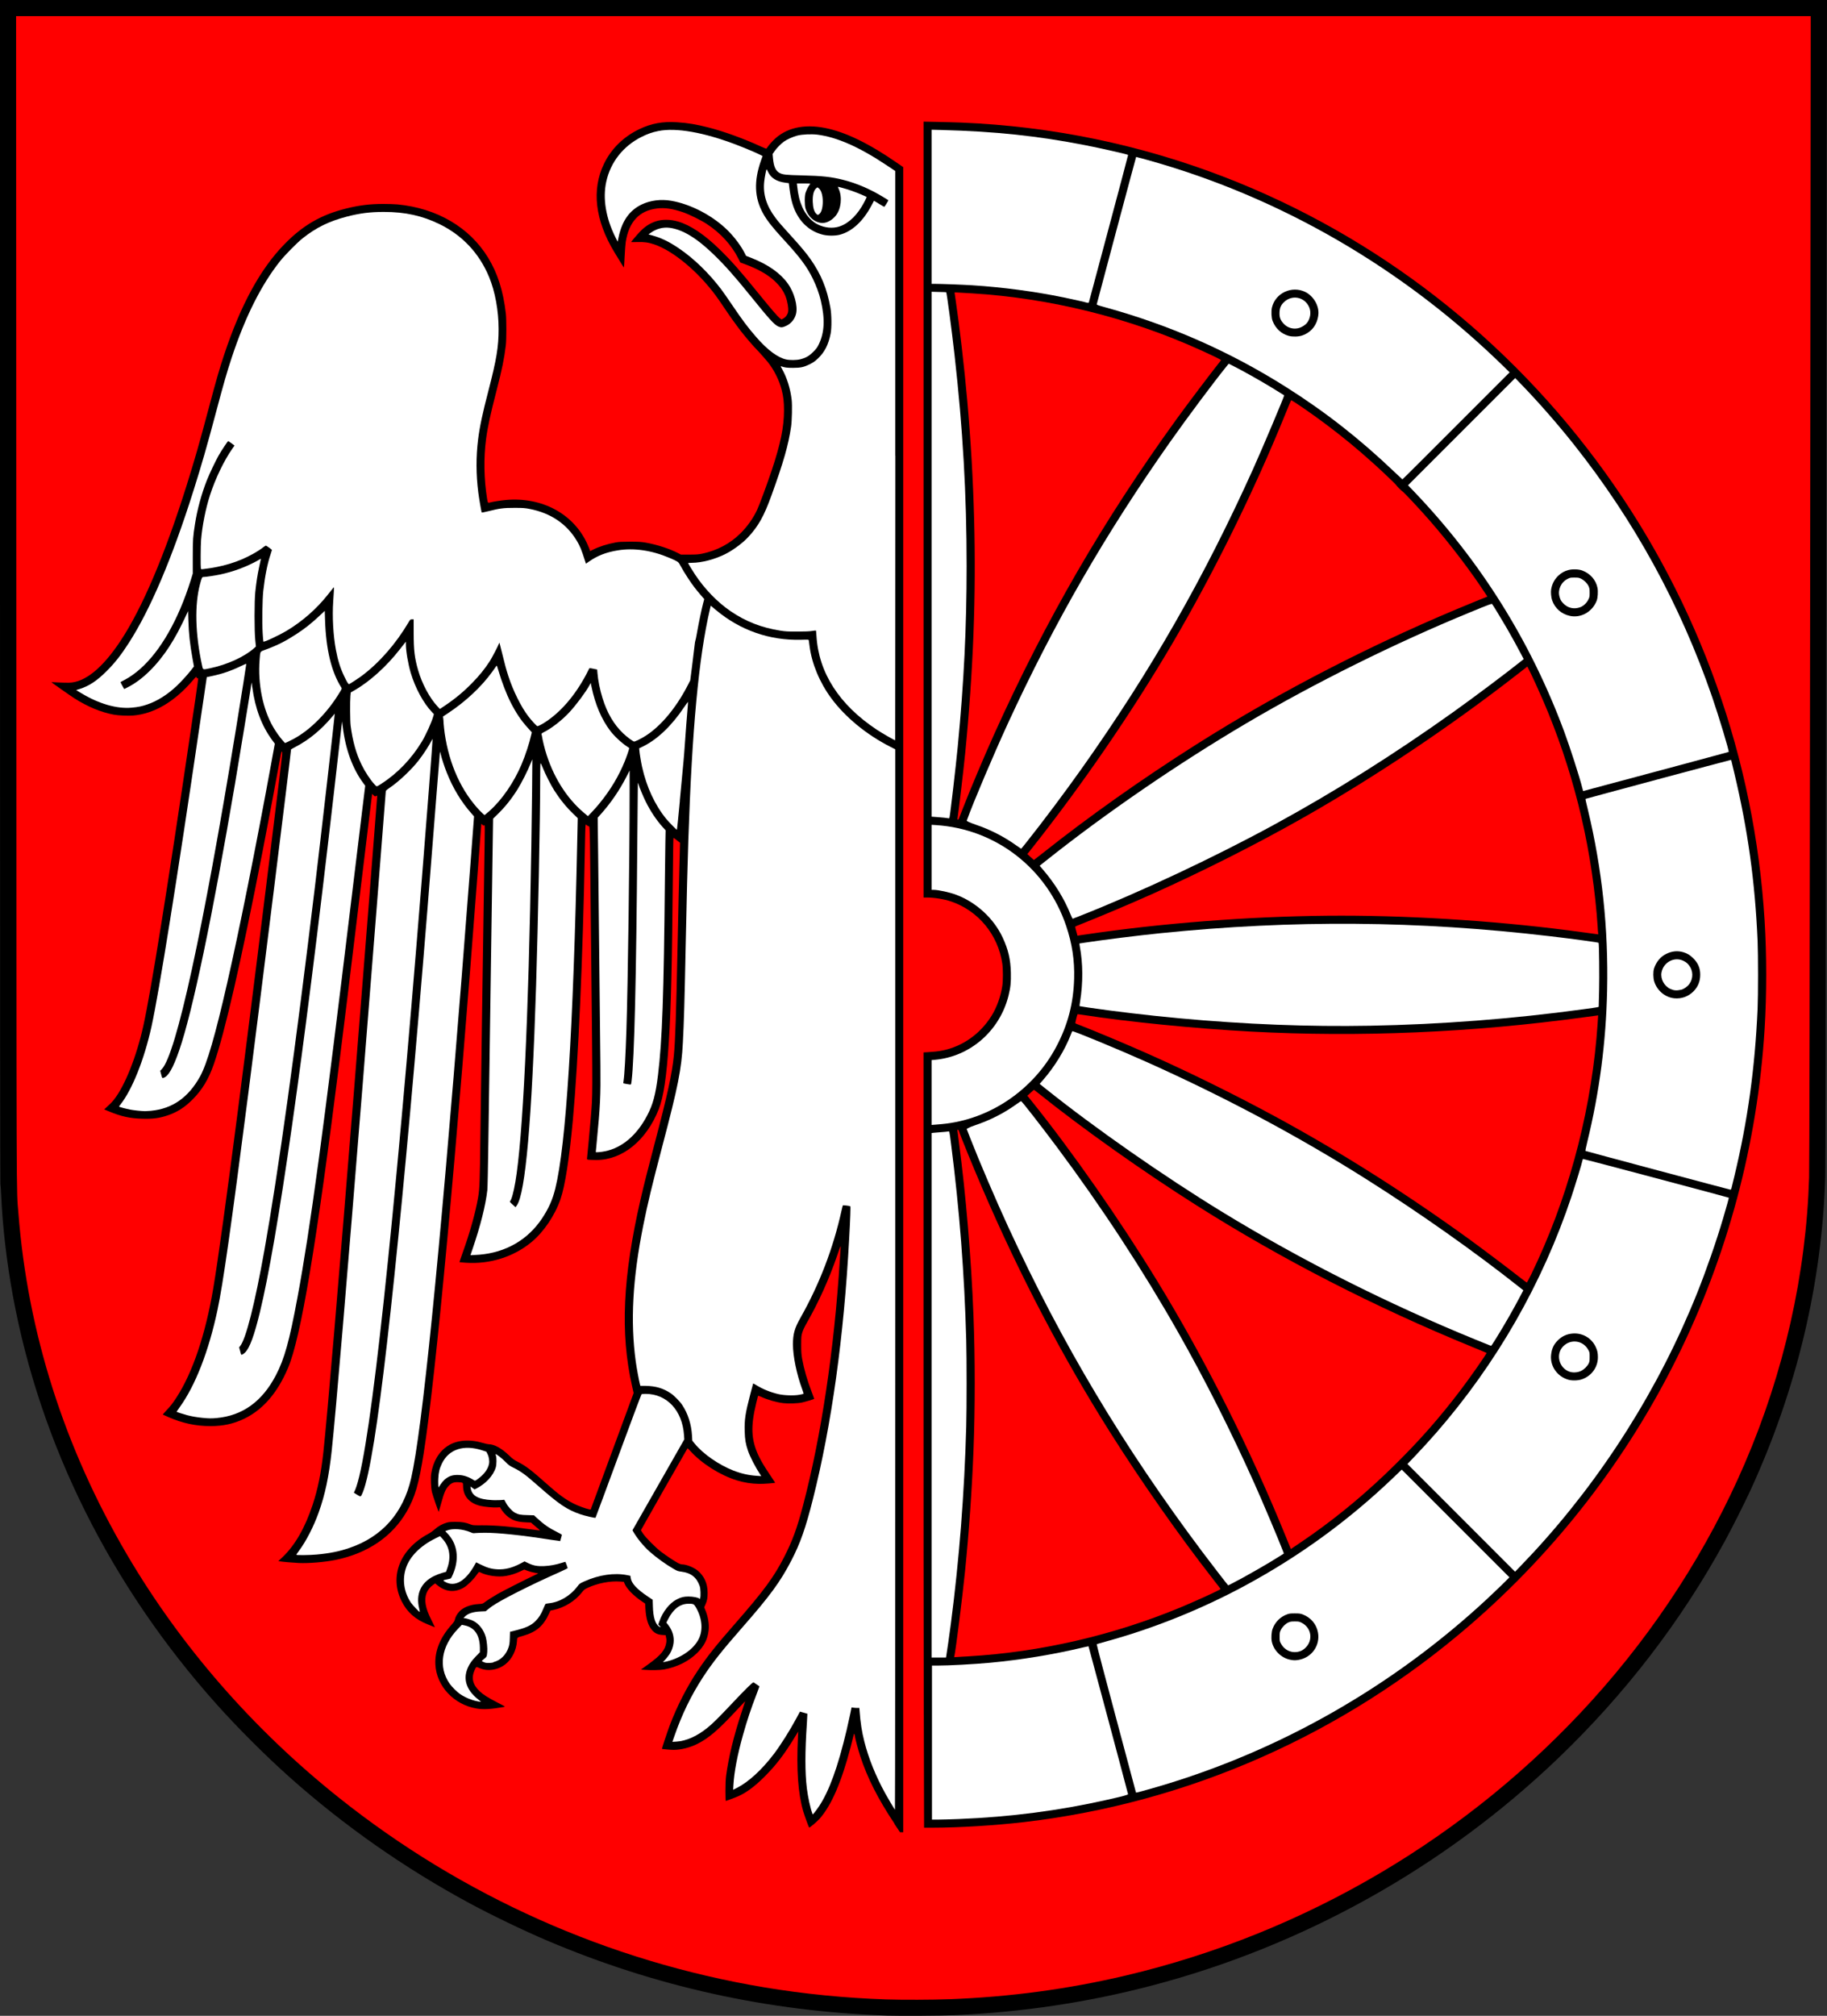
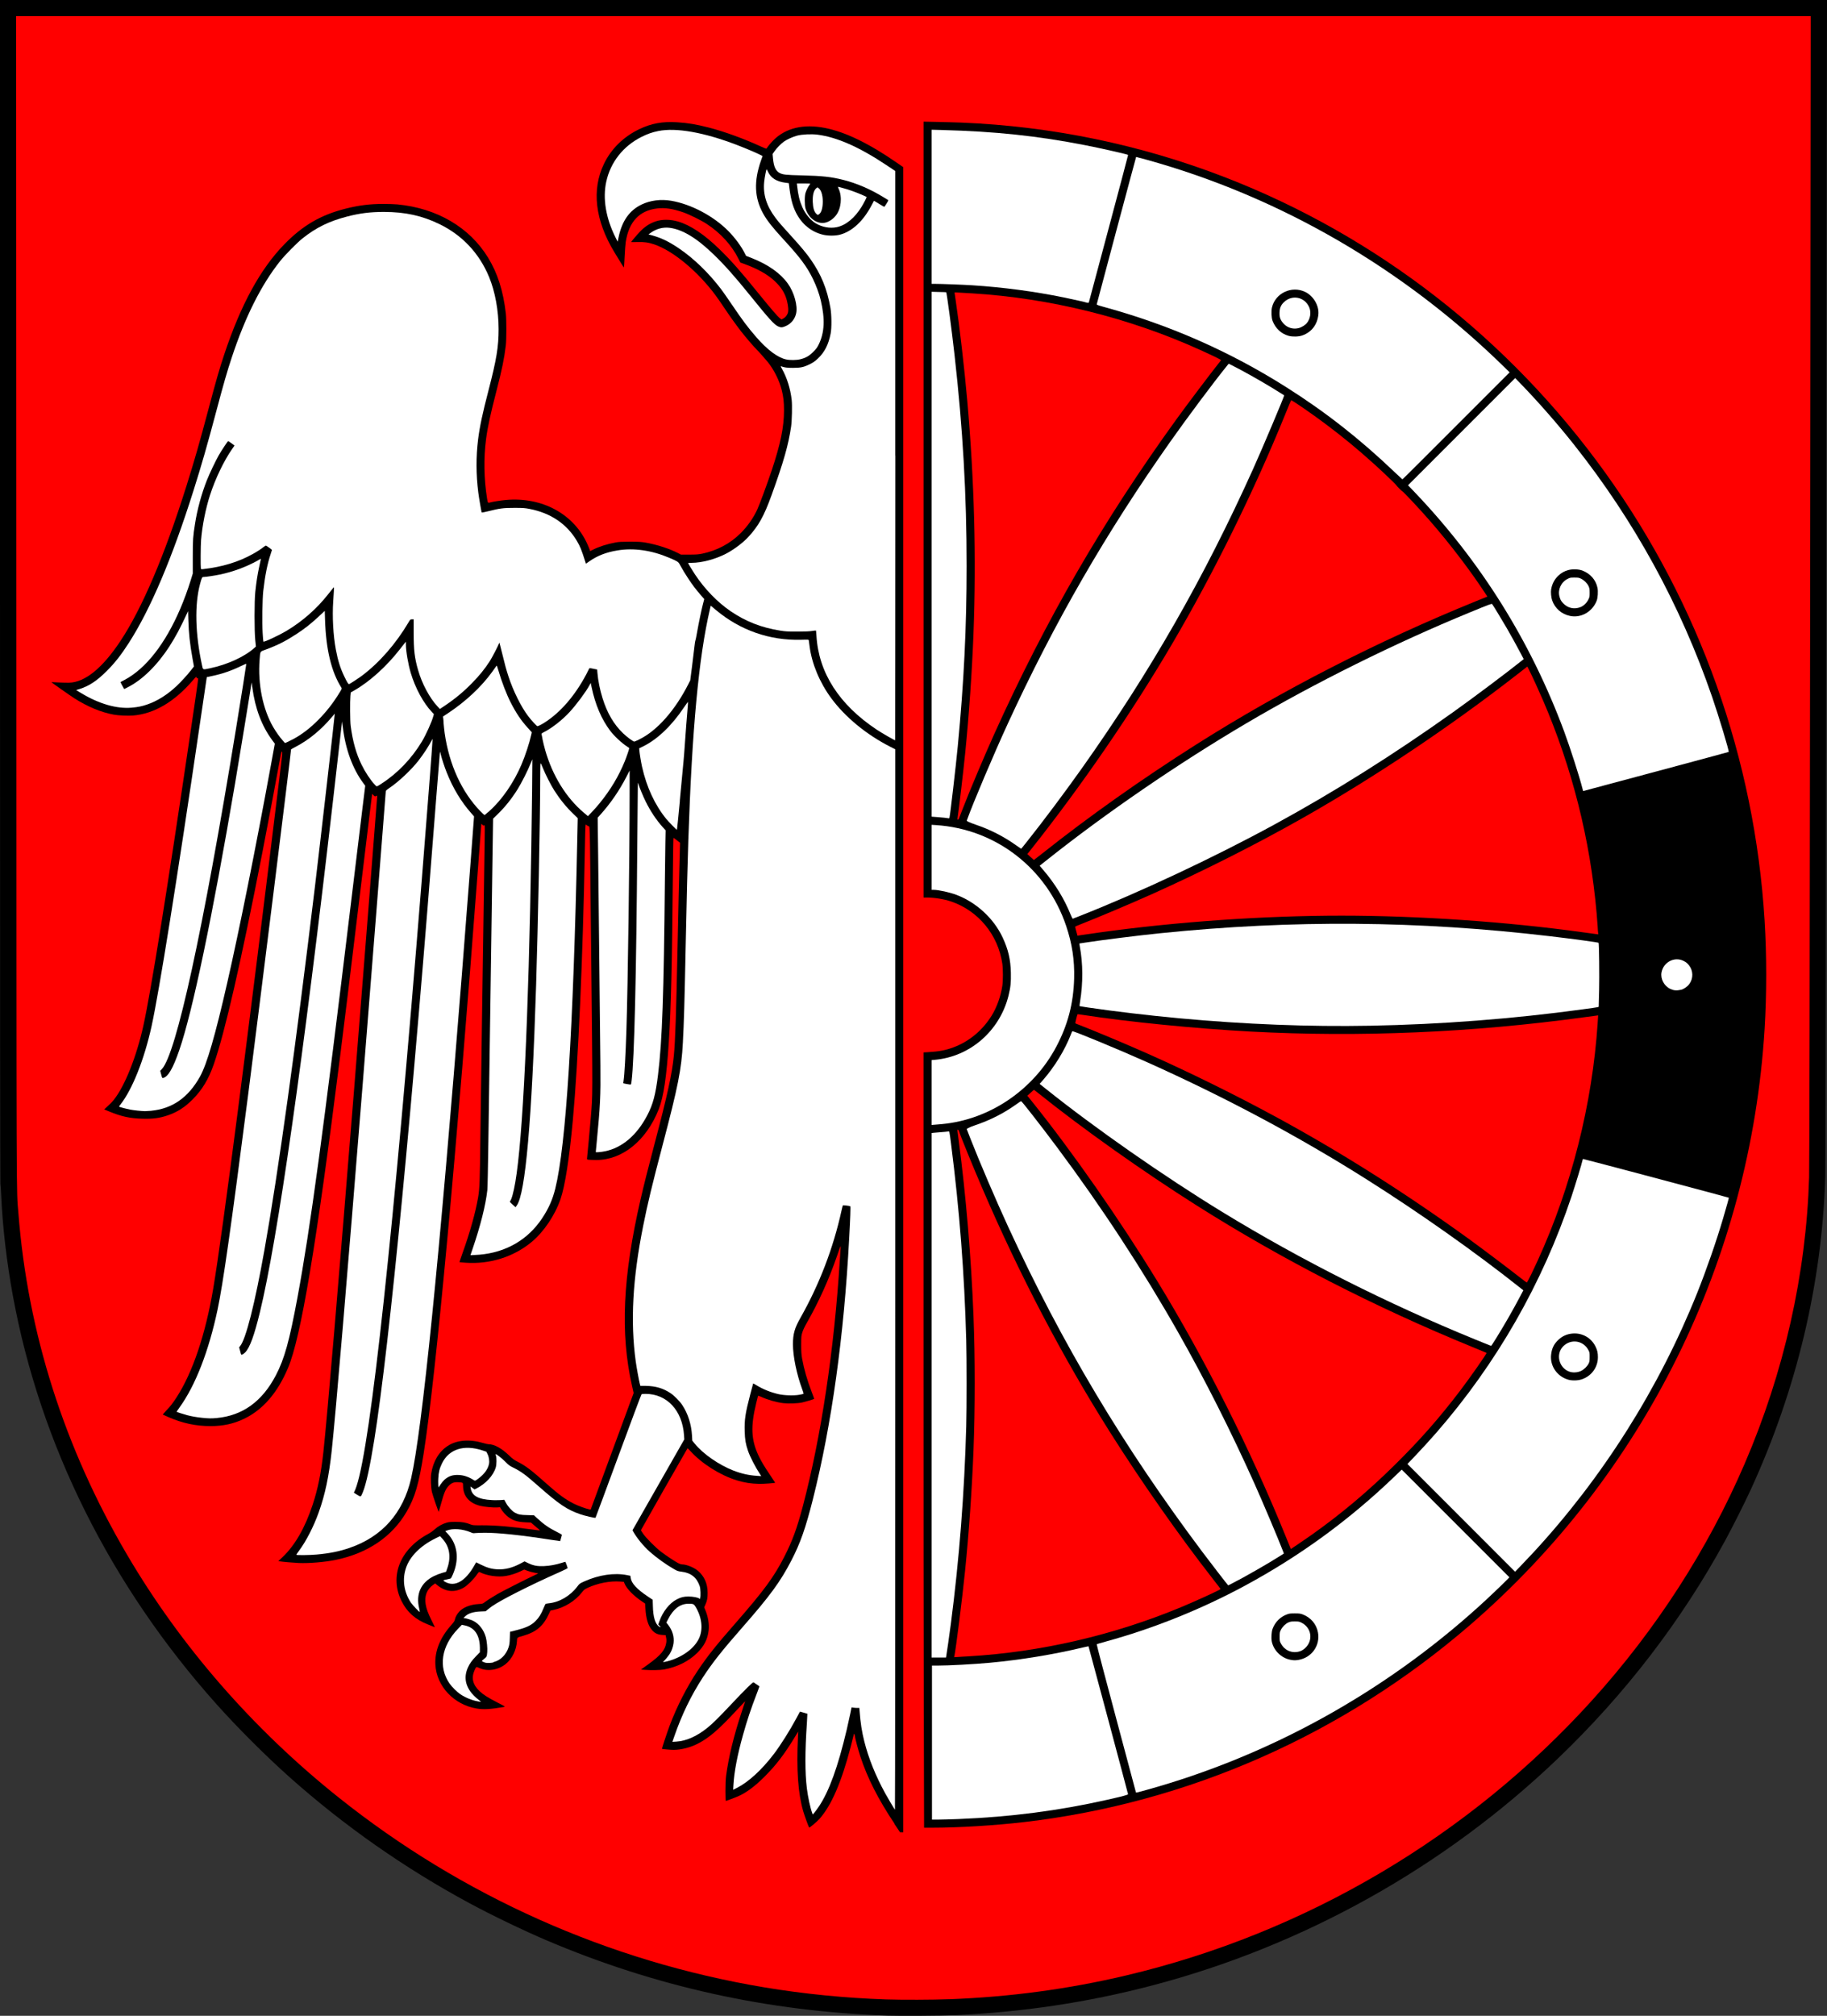
<svg xmlns="http://www.w3.org/2000/svg" height="1000" width="906.551">
  <rect width="100%" height="100%" fill="#333333" stroke="none" />
  <path d="m462.44 864.484v-38.204h2.651c5.669 0 18.178-.68 26.066-1.405 15.381-1.423 31.686-4.104 46.353-7.623 1.409-.34 2.585-.58 2.612-.54.1.13 19.589 73.075 19.609 73.361 0 .33-2.491 1.004-10.482 2.806-19.737 4.451-40.792 7.501-61.506 8.909-5.781.39-18.228.9-22.252.9h-3.051z" fill="#fff" />
  <path d="m403.036 899.587c-.93-2.42-2.174-8.138-2.683-12.301-.97-7.911-.97-18.113 0-32.37.17-2.566.29-4.687.25-4.711-.12-.1-3.658-1.099-3.682-1.06 0 0-.82 1.522-1.794 3.338-2.308 4.299-5.228 9.136-7.85 13.001-3.714 5.474-6.209 8.563-10.231 12.67-4.076 4.161-7.724 6.979-11.463 8.857l-1.813.91.14-2.45c.62-11.004 5.086-28.498 11.471-44.951.82-2.124 1.466-3.885 1.426-3.914-.27-.2-2.72-1.87-2.918-1.992-.34-.21-4.142 3.522-10.956 10.768-6.28 6.679-9.374 9.736-11.902 11.765-5.327 4.275-10.477 6.566-15.456 6.876l-1.955.12.93-2.681c3.758-10.855 8.376-20.382 14.242-29.383 4.642-7.124 9.495-13.261 19.533-24.703 13.743-15.665 18.891-22.69 24.331-33.203 4.457-8.614 7.078-16.07 10.689-30.403 9.314-36.976 15.404-80.728 17.985-129.213.54-10.232.75-15.943.58-16.099-.24-.21-3.54-.61-3.699-.44-.1.1-.37 1.216-.66 2.536-4.121 18.721-10.978 36.617-20.413 53.276-2.899 5.118-3.7 7.962-3.699 13.131 0 5.905 1.834 14.809 4.568 22.201.45 1.209.75 2.257.67 2.328-.1.1-1.024.29-2.103.48-2.799.5-7.615.33-10.539-.37-3.811-.91-7.388-2.359-10.592-4.298-.93-.56-1.711-1.003-1.736-.98 0 0-.68 2.475-1.452 5.444-2.462 9.443-2.918 12.469-2.758 18.299.11 4.181.46 6.227 1.641 9.701 1.029 3.027 3.693 8.176 6.199 11.982l.38.58-2.193-.15c-4.089-.27-7.681-1.083-11.694-2.644-7.197-2.8-15.113-8.323-19.188-13.388l-1.151-1.43-.14-2.478c-.32-5.626-2.016-10.952-4.858-15.22-1.206-1.81-3.955-4.608-5.656-5.757-3.727-2.518-7.415-3.62-12.406-3.708h-2.694l-.26-.97c-.45-1.716-1.619-8.082-2.031-11.074-2.736-19.892-1.575-41.083 3.694-67.407 2.224-11.116 4.426-20.26 9.686-40.229 7.631-28.965 9.294-37.37 9.988-50.48.56-10.482.81-19.323 1.413-48.605.48-23.22.89-39.812 1.299-52.005 1.85-55.224 5.188-90.902 10.718-114.544l.41-1.733 2.618 2.186c3.785 3.161 8.161 6.067 12.171 8.085 9.206 4.632 19.566 6.926 30.043 6.651 3.699-.1 3.756-.1 3.832.32 0 .23.22 1.547.39 2.922 1.622 12.788 8.914 25.925 19.924 35.9 6.241 5.653 12.843 10.229 20.057 13.901l2.545 1.295v263.12c0 144.716-.1 263.035-.17 262.93-.34-.38-3.587-5.843-4.87-8.191-4.791-8.762-8.232-17.329-10.364-25.802-1.213-4.82-1.874-9.09-2.316-14.952l-.12-1.55h-.93c-.51 0-1.383-.1-1.933-.12l-1-.12-.67 3.272c-3.575 17.474-8.445 33.049-13.062 41.776-1.161 2.195-3.599 5.892-4.749 7.201l-.79.9-.23-.6z" fill="#fff" />
  <path d="m563.65 889.183c0-.1-4.416-16.586-9.814-36.73-5.398-20.145-9.741-36.692-9.651-36.77.1-.1 2.054-.66 4.364-1.291 53.077-14.49 102.649-42.789 143.302-81.806l3.688-3.54 26.713 26.712 26.712 26.713-1.498 1.521c-2.682 2.725-9.409 9.102-13.6 12.892-47.45 42.921-104.109 74.193-165.037 91.092-4.65 1.29-5.178 1.413-5.178 1.207z" fill="#fff" />
  <path d="m644.241 823.469c4.44-.72 7.895-3.631 9.308-7.841.68-2.017.8-3.686.43-5.744-.74-4.106-3.484-7.392-7.483-8.957-1.192-.47-1.626-.52-3.94-.54-2.228 0-2.781.1-3.868.45-3.372 1.218-5.926 3.748-7.213 7.142-.58 1.533-.78 4.564-.42 6.344.89 4.425 4.669 8.159 9.15 9.051 1.704.34 2.432.36 4.037.1z" />
  <path d="m640.94 819.485c-2.17-.46-4.193-2.006-5.297-4.044-.66-1.219-.69-1.337-.69-3.462 0-2.011 0-2.3.57-3.354.75-1.523 2.25-3.036 3.68-3.706 1.025-.48 1.39-.54 3.254-.54 1.918 0 2.204.1 3.294.59 5.046 2.477 5.985 8.807 1.873 12.615-1.775 1.643-4.403 2.393-6.685 1.906z" />
  <path d="m236.851 843.97c-4.185-.76-8.019-2.738-11.166-5.748-8.559-8.19-7.94-20.391 1.533-30.206l1.9-1.968 1.453.3c4.855 1.019 7.385 4.713 7.504 10.956v2.329l-1.904 1.971c-2.076 2.149-3.113 3.59-4.016 5.581-2.031 4.48-1.419 8.76 1.824 12.751.64.79 1.731 1.891 2.415 2.441 1.884 1.515 2.3 1.889 2.081 1.872-.11-.01-.86-.14-1.668-.28z" fill="#fff" />
  <path d="m240.919 824.747c-.62-.13-1.9-.71-1.9-.86 0-.1.54-.58 1.199-1.12 1.271-1.047 1.275-1.055 1.496-3.392.16-1.673-.21-5.505-.7-7.262-1.025-3.691-3.322-6.675-6.297-8.184-.9-.46-3.291-1.192-4.201-1.292l-.6-.1.8-.78c1.549-1.51 4.008-2.296 7.701-2.459l2.5-.11 1-.83c.55-.46 1.47-1.164 2.043-1.567 4.638-3.256 19.031-10.533 33.711-17.042 2.173-.96 3.95-1.851 3.95-1.972 0-.18-.98-2.879-1.12-3.096 0 0-.88.2-1.912.53-2.897.92-5.822 1.456-8.671 1.579-3.338.14-5.273-.21-7.851-1.444l-1.853-.89-2.048 1.077c-4.096 2.152-7.56 3.023-11.348 2.852-2.906-.13-5.065-.73-8.258-2.305l-2.358-1.161-.99 1.725c-4.447 7.772-9.671 10.663-14.394 7.965-1.261-.72-1.203-.79 1.094-1.259.88-.18 1.662-.39 1.738-.47.37-.37 1.447-2.864 1.959-4.529 2.088-6.782.77-13.152-3.674-17.78l-1.068-1.11.73-.29c3.028-1.211 7.985-.83 12.043.92.87.38 1.262.44 2.073.33.55-.1 2.674-.15 4.721-.16 6.637 0 17.998 1.16 32.365 3.393 2.796.43 5.099.77 5.117.74 0 0 .2-.68.4-1.45s.4-1.499.44-1.619c0-.12-1.118-.81-2.581-1.533-3.827-1.892-6.363-3.656-9.714-6.756l-1.547-1.432-3.2-.1c-3.47-.1-4.56-.28-6.292-1.217-1.406-.77-3.328-2.871-4.381-4.799l-.87-1.597-1.828.16c-1.006.1-2.908.11-4.229 0-6.852-.35-10.02-2.107-10.61-5.881l-.14-.88 1.027.74 1.028.74.85-.43c4.75-2.414 8.457-6.434 9.669-10.486.43-1.431.48-4.628.1-5.754-.14-.42-.22-.8-.17-.85.21-.21 3.215 2.148 4.855 3.82 1.568 1.599 2.065 1.968 3.838 2.846 3.936 1.949 6.019 3.471 12.238 8.941 10.671 9.386 14.365 11.88 21.039 14.206 2.349.82 7.397 1.984 7.6 1.755.1-.1 5.187-13.872 11.365-30.644 6.178-16.771 11.343-30.564 11.479-30.65.4-.26 3.53-.18 5.246.12 2.359.42 4.009.99 5.767 1.998 5.79 3.309 9.525 10.093 10.061 18.273l.13 2.026-12.857 22.539-12.858 22.54.35.62c1.857 3.27 5.139 7.284 8.12 9.932 3.422 3.039 8.046 6.366 12.019 8.647 1.76 1.011 2.105 1.133 3.76 1.334 4.772.58 7.642 2.85 9.122 7.212.4 1.186.53 4.757.22 5.9-.15.52-.2.56-.41.27-.38-.52-3.17-1.057-5.43-1.05-2.267.01-3.657.34-5.688 1.377-3.663 1.862-6.999 6.053-8.724 10.961l-.55 1.56.67.69c.72.75.61.9-.25.33-1.911-1.261-2.97-4.742-3.08-10.13l-.1-3.185-2.27-1.515c-2.981-1.99-4.595-3.29-6.215-5.008-1.526-1.617-2.228-2.872-2.427-4.334l-.14-1.026-1.646-.33c-6.348-1.26-13.976-.15-21.196 3.098-2.316 1.04-2.395 1.097-3.432 2.473-3.561 4.728-8.895 7.876-14.241 8.405-.79.1-1.528.25-1.632.37-.1.13-.52 1.033-.93 2.013-1.286 3.112-2.272 4.693-3.999 6.419-2.252 2.248-4.694 3.364-10.53 4.811l-2.126.53-.1 3.031c-.1 2.563-.18 3.282-.62 4.648-1.238 3.802-4.063 6.555-7.578 7.383-1.187.28-2.975.36-3.854.17z" fill="#fff" />
  <path d="m329.028 824.472c0-.1.12-.24.28-.33.42-.24 2.365-2.626 3.08-3.766.91-1.455 1.6-3.429 1.827-5.241.4-3.157-.54-6.299-2.691-9.074l-.87-1.12.91-1.781c2.517-4.921 5.833-7.485 9.769-7.55 2.683 0 2.967.1 3.888 1.627 3.039 5.123 3.693 10.884 1.739 15.303-2.107 4.764-7.526 9.011-14.228 11.15-1.807.58-3.7.98-3.7.78z" fill="#fff" />
  <path d="m462.24 692.18v-130.101l.85-.1c.47-.1 2.156-.2 3.751-.32 1.595-.12 3.188-.28 3.541-.34.79-.14.65-.68 1.553 6.333 4.144 32.357 6.616 64.348 7.509 97.21.25 9.177.25 33.466 0 42.704-.89 32.941-3.472 66.07-7.613 97.81-.74 5.63-2.015 14.627-2.313 16.252l-.12.65h-3.578-3.578v-130.101z" fill="#fff" />
  <path d="m206.504 798.056c-5.594-5.455-7.492-13.254-4.977-20.453 1.947-5.573 7.15-10.772 14.359-14.346l2.431-1.206 1.164 1.254c3.582 3.858 4.448 9.008 2.464 14.66l-.63 1.79-2 .56c-1.1.31-2.9 1.008-4 1.553-6.477 3.213-9.058 8.892-7.318 16.106.21.88.35 1.635.31 1.679 0 0-.85-.68-1.801-1.599z" fill="#fff" />
  <path d="m604.738 780.525c-36.147-46.587-66.862-95.297-91.977-145.863-11.766-23.69-23.288-49.426-31.118-69.508-.69-1.76-1.415-3.625-1.619-4.144l-.37-.95.87-.51c.48-.28 2.032-.9 3.445-1.38 7.421-2.505 14.055-5.875 20.173-10.248 1.285-.92 2.411-1.671 2.502-1.671.37 0 9.816 12.121 17.934 23.002 39.145 52.469 70.783 106.359 97.82 166.617 4.111 9.164 12.155 28.197 14.181 33.555l.47 1.252-1.449.93c-2.234 1.436-8.665 5.291-12.551 7.521-4.563 2.62-13.348 7.347-13.646 7.343 0 0-2.132-2.678-4.672-5.95z" fill="#fff" />
  <path d="m725.072 752.992-26.697-26.711.7-.75c.38-.41 1.82-1.925 3.197-3.355 17.948-18.659 34.976-41.297 48.446-64.408 11.859-20.345 21.626-41.928 29.062-64.218 1.857-5.568 5.15-16.397 5.415-17.812.1-.38.21-.73.3-.79.13-.1 72.035 19.027 72.342 19.225.24.15-4.273 15.232-7.085 23.672-15.627 46.914-39.029 90.106-69.858 128.933-8.193 10.318-17.595 21.053-26.247 29.967l-2.877 2.963-26.697-26.71z" fill="#fff" />
-   <path d="m784.872 684.27c4.816-1.623 8-5.983 8-10.956 0-2.24-.29-3.501-1.219-5.387-3.534-7.138-13.021-8.647-18.694-2.974-2.007 2.007-2.97 4.078-3.31 7.12-.3 2.708.32 5.124 1.964 7.638 1.554 2.373 3.819 3.984 6.698 4.765 1.902.52 4.676.43 6.561-.21z" />
-   <path d="m778.844 680.497c-3.6-1.193-5.919-5.128-5.167-8.768.82-3.956 4.254-6.534 8.263-6.199 2.644.22 5.018 1.858 6.266 4.319.52 1.024.57 1.298.57 3.317 0 1.843-.1 2.354-.44 3.15-.66 1.425-2.31 3.057-3.825 3.781-1.691.81-3.955.97-5.664.4z" />
  <path d="m147.011 771.293c0-.1.62-1.016 1.382-2.037 3.513-4.717 7.211-11.917 9.72-18.926 3.216-8.983 5.107-17.957 6.483-30.761 1.955-18.202 7.733-86.545 15.31-181.117 3.341-41.702 11.509-145.269 11.509-145.935 0-.29.56-.78 1.955-1.728 4.497-3.043 10.759-8.949 14.263-13.455 2.479-3.189 5.048-7.124 6.655-10.198l.31-.6.01.7c0 1.126-2.803 37.633-5.5 71.31-13.813 172.43-25.151 277.603-32.202 298.692-.39 1.175-.84 2.337-1.004 2.58-.16.24-.29.52-.29.62s.73.6 1.618 1.121c1.885 1.095 1.779 1.141 2.767-1.201 1.625-3.851 3.612-12.913 5.699-25.988 7.656-47.978 18.86-164.162 30.926-320.715.88-11.377 1.628-20.72 1.67-20.761 0 0 .23.58.42 1.383.52 2.167 1.818 6.133 2.934 8.939 3.124 7.851 7.179 14.561 12.303 20.354l1.265 1.43-1.704 22.572c-10.145 134.382-19.778 240.314-25.798 283.697-2.835 20.434-4.434 27.179-8.203 34.59-6.431 12.648-17.785 20.768-33.728 24.122-4.254.89-10.352 1.488-15.326 1.492-1.933 0-3.45-.1-3.45-.18z" fill="#fff" />
  <path d="m217.504 736.958c-.1-.52-.1-2.083 0-3.468.3-6.602 3.309-11.686 8.287-13.98 3.625-1.671 8.457-1.667 13.58 0l1.977.65.53 1.049c2.099 4.14.46 8.612-4.508 12.296-1.444 1.072-1.611 1.146-2 .9-2.633-1.694-5.012-2.543-7.529-2.685-1.107-.1-2.347 0-2.965.12-2.495.53-4.576 2.061-6.214 4.557l-.99 1.505-.14-.95z" fill="#fff" />
  <path d="m100.406 703.371c-2.818-.28-5.388-.73-7.601-1.325-2-.54-5.2-1.587-5.2-1.706 0-.1.69-1.058 1.543-2.234 7.818-10.832 14.418-27.804 18.762-48.243 2.745-12.918 6.662-40.437 15.307-107.549 5.045-39.163 21.193-169.122 21.193-170.556 0 0 1.103-.67 2.451-1.37 6.425-3.357 12.602-8.453 17.859-14.733.75-.89 1.369-1.62 1.384-1.62.12 0-7.193 63.754-9.794 85.408-9.574 79.711-18.29 142.427-25.116 180.717-4.754 26.666-9.213 44.254-12.086 47.668l-.46.55.47 1.769c.26.97.52 1.816.57 1.872.21.21 1.279-.4 1.973-1.115 2.278-2.346 4.478-8.349 7.273-19.84 8.833-36.314 21.492-125.031 36.561-256.224 1.813-15.787 3.499-30.567 3.746-32.845.25-2.278.47-4.124.49-4.101 0 0 .19 1.302.37 2.842 1.305 10.934 4.822 20.562 10.129 27.732l.98 1.33-1.409 11.472c-.78 6.309-3.164 26.008-5.31 43.775-9.222 76.364-13.323 108.736-17.901 141.314-7.397 52.638-12.588 79.775-17.423 91.088-3.001 7.022-6.615 12.512-11.016 16.737-5.748 5.517-12.44 8.525-20.655 9.283-2.672.25-3.859.23-7.101-.1z" fill="#fff" />
  <path d="m739.467 667.526c-.16-.1-3.484-1.405-7.375-2.993-34.458-14.06-69.504-31.019-101.715-49.221-24.92-14.081-51.646-31.183-76.929-49.227-11.074-7.904-26.126-19.21-34.543-25.948l-3.041-2.434 1.783-2.042c5.615-6.432 10.728-14.778 13.606-22.211.36-.93.73-1.78.81-1.877.3-.35 23.739 9.361 37.384 15.485 38.929 17.472 75.122 36.812 109.111 58.303 25.828 16.331 53.26 35.685 75.062 52.958l2.255 1.787-1.436 2.728c-3.602 6.84-7.667 13.95-11.792 20.622-1.391 2.25-2.609 4.11-2.706 4.133-.1 0-.31-.01-.48-.1z" fill="#fff" />
  <path d="m234.508 619.51c3.921-11.475 6.456-21.587 7.309-29.153.11-.99.34-11.881.51-24.202.28-20.659 1.237-86.519 2.011-138.414l.32-21.602 2.256-2.2c3.758-3.665 6.9-7.601 9.923-12.426 1.912-3.052 5.152-9.465 6.379-12.627.48-1.237.9-2.223.93-2.191.1.1-.25 27.241-.52 44.045-1.378 85.002-4.202 144.032-7.925 165.673-.88 5.094-1.848 8.628-2.601 9.465-.26.29-.13.46 1.207 1.66l1.496 1.34.6-.83c5.756-7.946 9.48-69.124 11.321-185.999.16-10.281.3-21.893.31-25.802.01-3.91.1-7.274.16-7.475.11-.27.41.29 1.12 2.1 3.399 8.593 8.78 16.729 15.106 22.839l2.247 2.17-.23 10.731c-1.986 94.562-5.574 151.461-10.913 173.046-1.351 5.465-3.234 9.724-6.47 14.633-7.061 10.713-18.053 17.084-31.338 18.163-1.408.11-2.949.21-3.424.21h-.86l1.077-3.151z" fill="#fff" />
  <path d="m822.675 580.642c-19.637-5.272-35.804-9.623-35.926-9.67-.15-.1.13-1.527.85-4.45 6.053-24.705 9.299-49.502 9.854-75.275.66-30.552-2.489-60.138-9.505-89.372-.72-3.006-1.27-5.507-1.219-5.558.11-.11 70.817-19.075 71.662-19.217l.61-.1 1.546 6.47c6.701 28.036 10.279 53.774 11.564 83.178.3 6.857.3 27.218 0 33.903-1.319 29.43-4.92 55.454-11.431 82.609-1.729 7.207-1.667 6.993-2.012 7.036-.16 0-16.352-4.279-35.989-9.551z" fill="#fff" />
  <path d="m835.377 494.841c1.73-.52 3.539-1.619 4.907-2.987 3.701-3.701 4.49-9.4 1.936-13.996-.79-1.415-3.129-3.741-4.519-4.488-2.461-1.321-5.313-1.776-7.825-1.248-4.362.92-7.656 3.925-9.117 8.324-.54 1.617-.5 4.668.1 6.501 1.404 4.49 5.437 7.848 9.948 8.285 1.377.13 3.434 0 4.601-.39z" />
  <path d="m830.948 491.239c-3.207-.44-5.805-2.978-6.493-6.33-1.024-4.984 3.898-9.912 8.873-8.885 2.062.43 3.533 1.308 4.748 2.845 2.114 2.674 2.199 6.439.21 9.219-1.649 2.303-4.53 3.54-7.337 3.151z" />
  <path d="m295.626 571.529c0-.1.22-2.424.49-5.174 1.707-17.411 1.964-22.749 1.814-37.704-.33-32.678-.92-87.778-1.125-104.467l-.23-18.558 1.388-1.544c5.046-5.614 9.4-11.956 12.9-18.791l1.559-3.045v10.546c0 31.82-.87 95.807-1.602 118.457-.39 12.021-.96 22.252-1.395 24.891-.11.65-.16 1.217-.13 1.254.1.1 3.098.66 3.518.66.3 0 .39-.29.59-1.85 1.356-11.019 2.317-51.188 2.823-117.962.12-15.897.24-29.173.27-29.503 0-.56.1-.53.31.3.48 1.616 2.233 5.847 3.532 8.501 2.335 4.77 5.43 9.413 8.587 12.882l1.348 1.48-.12 6.12c-.1 3.367-.17 11.431-.23 17.922-.53 57.566-1.329 80.362-3.415 97.31-1.198 9.731-2.477 14.544-5.308 19.983-5.785 11.115-14.073 17.438-24.024 18.329-.85.1-1.55.1-1.549 0z" fill="#fff" />
  <path d="m462.24 541.988v-16.082l1.55-.14c6.064-.53 12.738-2.737 17.74-5.866 10.996-6.881 18.026-17.788 19.823-30.758.42-3.028.31-9.835-.2-12.601-2.563-13.847-10.734-24.924-22.851-30.978-4.509-2.252-11.35-4.12-15.112-4.124h-.95v-16.129-16.129l2.151.14c19.402 1.225 37.103 9.929 49.999 24.588 12.448 14.148 19.116 32.633 18.593 51.539-.34 12.323-3.141 23.018-8.852 33.803-8.849 16.713-24.097 29.561-41.877 35.286-6.028 1.941-10.869 2.837-18.464 3.417l-1.55.12v-16.082z" fill="#fff" />
-   <path d="m68.944 551.031c-2.571-.2-5.859-.79-8.148-1.479-.91-.27-1.691-.53-1.73-.57 0 0 .28-.51.71-1.051 5.853-7.393 11.845-22.449 15.424-38.759 3.782-17.239 12.651-72.685 23.903-149.44 1.709-11.661 3.203-21.795 3.32-22.521l.21-1.318 2.591-.54c4.889-1.012 9.585-2.618 14.116-4.828 1.874-.91 2.87-1.305 2.87-1.127 0 1.634-8.884 55.529-13.007 78.935-10.85 61.591-19.689 101.413-25.83 116.375-1.321 3.217-2.098 4.652-3.069 5.668l-.8.84.49 1.829c.47 1.78.5 1.826 1.001 1.705 2.447-.59 4.888-4.813 7.977-13.804 6.614-19.248 16.343-65.74 27.625-132.013 1.45-8.519 8.191-49.719 8.237-50.344 0-.14.18.95.38 2.439 1.385 10.443 4.667 19.126 9.903 26.203l1.258 1.7-1.96 10.701c-13.505 73.723-25.533 128.916-32.102 147.315-2.575 7.21-5.497 11.958-10.045 16.321-4.821 4.625-10.37 7.11-17.355 7.773-2.421.23-2.811.23-5.96 0z" fill="#fff" />
  <path d="m649.859 508.828c-22.868-.42-50.625-2.136-74.207-4.587-13.657-1.419-39.603-4.739-39.994-5.118 0 0 .1-1.007.25-2.131 1.527-9.301 1.479-19.04-.14-27.584-.14-.75-.22-1.363-.17-1.363 0 0 1.541-.22 3.319-.5 8.49-1.304 25.978-3.483 36.837-4.59 65.871-6.713 127.801-6.233 193.418 1.497 11.168 1.316 23.804 3.025 24.03 3.251.24.25.44 16.982.27 23.441-.11 4.071-.19 7.637-.2 7.926-.01.62.9.43-8.105 1.666-34.143 4.678-70.379 7.469-105.311 8.11-11.805.22-17.334.21-30.003 0z" fill="#fff" />
  <path d="m531.246 453.741c-3.173-7.896-7.81-15.438-13.724-22.323l-1.653-1.924 3.139-2.498c25.917-20.626 57.935-42.945 87.747-61.165 40.233-24.589 85.021-46.994 130.202-65.131 2.557-1.026 3.237-1.229 3.429-1.026.36.38 4.707 7.524 7.215 11.855 2.324 4.015 4.933 8.741 7.132 12.92l1.326 2.519-1.245 1c-7.335 5.872-23.468 17.966-33.748 25.299-46.363 33.074-91.054 59-143.113 83.024-12.919 5.961-31.272 13.836-43.004 18.451-1.321.52-2.501.99-2.624 1.036-.13.1-.58-.79-1.078-2.033z" fill="#fff" />
  <path d="m504.099 419.285c-5.91-4.231-12.692-7.7-19.745-10.1-1.644-.56-3.371-1.23-3.838-1.491l-.85-.47.26-.74c2.07-5.808 10.755-26.633 16.116-38.644 9.206-20.626 20.452-43.37 31.344-63.388 15.547-28.574 33.151-56.748 53.44-85.527 8.256-11.709 21.39-29.295 27.673-37.051l1.172-1.447 1.64.82c5.148 2.579 13.615 7.324 19.841 11.119 3.009 1.834 5.832 3.585 6.054 3.755.11.1-5.89 14.618-9.44 22.87-28.248 65.677-61.19 122.676-104.232 180.35-6.824 9.144-16.597 21.707-16.88 21.699-.1 0-1.215-.79-2.56-1.753z" fill="#fff" />
  <path d="m333.682 409.635c-7.305-7.264-12.44-17.18-15.137-29.229-.54-2.396-1.253-6.815-1.348-8.315l-.1-.84 1.992-.98c7.11-3.497 14.224-10.306 20.355-19.483 1.011-1.514 1.869-2.66 1.906-2.547 0 .11-.1 1.756-.24 3.652-.34 3.77-.93 11.457-1.428 18.648-.34 4.969-.38 5.354-2.412 26.753-.75 7.893-1.421 14.351-1.489 14.351-.1 0-1.031-.9-2.14-2.005z" fill="#fff" />
  <path d="m469.641 405.827c-.61-.1-2.518-.27-4.25-.41l-3.151-.24v-130.198-130.198l3.584.1c1.972 0 3.628.11 3.681.17.13.14 1.362 8.596 2.327 16.001 4.127 31.69 6.701 64.962 7.612 98.41.4 14.631.22 39.002-.4 55.106-1.069 27.631-3.499 56.731-7.106 85.108-.76 5.99-.83 6.413-1.049 6.376-.1 0-.64-.1-1.246-.19z" fill="#fff" />
  <path d="m289.724 403.188c-8.774-7.385-15.574-18.375-19.191-31.011-.48-1.672-1.063-4.031-1.298-5.241-.24-1.21-.47-2.401-.52-2.646-.1-.38.1-.54 1.154-1.077 3.964-2 9.121-6.031 12.716-9.937 3.509-3.813 8.075-9.97 9.945-13.411l.58-1.069.43 2.069c1.818 8.672 4.942 15.993 9.248 21.671 2.069 2.727 5.716 6.108 8.586 7.958.47.3.85.6.85.66 0 .4-1.42 4.563-2.246 6.577-3.735 9.107-9.594 18.139-16.256 25.059l-2 2.078-2-1.684z" fill="#fff" />
  <path d="m238.387 402.485c-9.322-9.631-15.493-23.1-17.755-38.749-.22-1.541-.45-3.701-.52-4.801-.1-1.1-.15-2.332-.21-2.737l-.1-.74 2.55-1.691c8.779-5.82 16.488-13.051 21.925-20.563 1.005-1.389 1.923-2.688 2.04-2.886.17-.29.35.12.96 2.225 1.612 5.602 4.009 11.834 6.188 16.087 2.646 5.164 5.062 8.752 8.31 12.341l2.088 2.307-.25 1.127c-.49 2.257-2.198 7.988-3.094 10.393-3.527 9.467-7.739 16.715-13.606 23.417-1.595 1.822-5.597 5.615-6.399 6.066-.17.1-.91-.52-2.143-1.8z" fill="#fff" />
  <path d="m785.182 391.088c-.79-3.144-3.483-11.991-5.405-17.751-10.06-30.152-23.864-58.127-41.599-84.309-10.843-16.007-22.77-30.763-36.368-44.997l-3.153-3.301 26.585-26.585 26.585-26.585 2.986 3.079c8.445 8.709 18.115 19.756 26.072 29.782 30.016 37.824 52.949 79.675 68.666 125.313 3.327 9.663 8.539 26.959 8.219 27.278-.1.1-71.955 19.405-72.224 19.425 0 0-.18-.61-.36-1.349z" fill="#fff" />
  <path d="m783.918 305.443c3.905-1 6.873-3.634 8.35-7.414.56-1.445.77-4.69.4-6.445-.81-3.909-3.565-7.041-7.495-8.539-1.846-.7-4.909-.8-6.998-.23-5.566 1.527-9.205 6.87-8.507 12.49.35 2.854 1.41 5.128 3.203 6.901 3.078 3.043 7.147 4.236 11.048 3.238z" />
  <path d="m779.276 301.521c-1.482-.41-2.541-1.067-3.641-2.244-1.116-1.193-1.431-1.776-1.868-3.457-.87-3.351.88-7.071 4.075-8.642 1.236-.61 1.455-.65 3.425-.65 1.905 0 2.214.1 3.258.57 1.523.75 3.036 2.25 3.706 3.68.48 1.025.54 1.39.54 3.258 0 1.971 0 2.186-.66 3.434-1.614 3.283-5.401 5.02-8.841 4.055z" />
  <path d="m185.981 389.283c-2.258-2.431-4.731-6.168-6.581-9.946-2.687-5.484-4.392-11.562-5.415-19.302-.29-2.178-.36-12.188-.11-14.82l.17-1.719 1.535-.87c7.729-4.365 16.237-12.032 22.939-20.673 1.099-1.417 2.198-2.812 2.442-3.101l.44-.52v1.5c0 3.287 1.122 9.671 2.41 14.002 2.216 7.449 6.237 14.886 10.469 19.362l1.002 1.06-.24.91c-.77 2.872-3.6 9.189-5.66 12.623-5.09 8.49-12.088 15.805-19.99 20.896-2.684 1.729-2.411 1.682-3.419.6z" fill="#fff" />
-   <path d="m140.268 367.315c-1.504-1.701-3.226-4.114-4.597-6.44-5.233-8.879-7.826-21.635-6.843-33.664.35-4.339.1-3.863 3.084-4.98 5.743-2.119 9.665-4.096 14.999-7.56 4.429-2.877 7.451-5.271 11.843-9.384l2.396-2.244.14 4.417c.46 14.707 3.145 25.86 8.129 33.709.25.4.19.59-.79 2.201-1.695 2.796-3.911 5.967-5.986 8.564-2.243 2.809-6.999 7.641-9.426 9.576-3.197 2.551-7.5 5.223-10.643 6.61l-1.142.5-1.158-1.309z" fill="#fff" />
  <path d="m312.815 366.687c-4.039-2.747-8.149-7.599-10.647-12.571-2.929-5.829-5.118-13.697-5.656-20.334l-.14-1.705-1.624-.32c-2.058-.41-2.272-.41-2.415 0-.1.2-.7 1.465-1.411 2.802-5.65 10.621-12.843 18.906-20.744 23.895-1.48.93-3.066 1.735-3.436 1.735-.34 0-2.878-2.74-4.547-4.916-3.522-4.594-7.483-12.561-9.838-19.786-1.125-3.454-1.825-6.01-3.149-11.501-.68-2.806-1.262-5.136-1.303-5.179 0 0-.16.14-.26.41-.52 1.357-3.494 7.084-4.467 8.589-5.4 8.357-13.178 16.044-22.651 22.386l-2.19 1.466-1.213-1.306c-3.916-4.216-7.657-11.216-9.597-17.959-1.728-6.006-2.19-9.859-2.202-18.357l-.01-6.85h-.83c-.82 0-.84 0-1.683 1.45-6.245 10.586-14.445 19.989-23.092 26.482-1.584 1.189-5.831 3.98-6.374 4.188-.4.15-.94-.69-2.42-3.756-2.003-4.155-3.177-7.884-4.2-13.337-1.312-6.991-1.83-16.439-1.314-23.928.1-1.431.24-3.636.31-4.901.12-2.237.12-2.289-.24-1.879-.2.23-1.484 1.839-2.854 3.573-5.435 6.879-12.515 13.094-20.112 17.654-4.009 2.406-11.381 5.859-11.736 5.496-.1-.1-.25-2.015-.38-4.304-.31-5.338-.14-16.736.3-20.74.83-7.499 2.063-13.631 3.715-18.519.33-.97.59-1.824.59-1.905 0-.15-2.486-1.947-2.934-2.119-.14-.1-.64.21-1.109.59-1.326 1.067-3.266 2.326-5.457 3.544-7.181 3.989-15.114 6.404-24.629 7.496-.94.11-1.035.1-1.147-.34-.2-.74-.14-11.456.1-14.055.6-7.238 2.264-15.593 4.433-22.303 2.65-8.195 6.962-17.165 11.075-23.035l1.091-1.556-1.469-1.106c-.81-.61-1.562-1.105-1.677-1.105-.23 0-3.298 4.612-4.721 7.104-1.495 2.616-4.616 9.183-5.845 12.298-2.684 6.805-4.808 14.615-5.901 21.702-.98 6.375-1.059 7.492-1.095 16.201v8.401l-1.144 3.701c-1.297 4.196-3.201 9.384-4.956 13.501-7.515 17.632-17.196 30.008-27.867 35.623-.99.52-1.826.97-1.861.99-.1.1.6 1.421 1.305 2.631l.49.84 1.777-.89c7.213-3.623 14.706-10.992 20.742-20.398 3.052-4.757 5.331-9.037 8.73-16.39l.46-.99.13 4.488c.19 6.609.75 11.775 2.062 19.038l.71 3.949-1.61 2.052c-3.99 5.089-8.923 9.776-13.35 12.688-9.418 6.193-18.931 7.383-29.883 3.738-3.213-1.07-7.535-3.114-11.055-5.228l-2.553-1.535 1.653-.52c4.763-1.499 8.601-4.031 13.468-8.886 4.046-4.035 7.186-8.023 11.028-14.006 10.746-16.732 21.468-41.985 32.058-75.508 4.083-12.927 6.773-22.292 11.404-39.704 3.562-13.394 5.207-19.112 7.532-26.166 3.461-10.503 6.97-19.111 11.267-27.639 5.813-11.537 11.298-19.432 18.491-26.616 4.941-4.936 8.631-7.789 13.686-10.582 6.621-3.659 15.548-6.273 25.034-7.331 3.376-.38 11.263-.33 14.802.1 7.523.9 13.573 2.636 19.902 5.722 11.332 5.526 19.736 14.496 24.582 26.24 2.982 7.227 4.71 16.67 4.715 25.771 0 8.825-1.022 15.055-5.006 30.403-3.054 11.762-4.36 17.919-5.177 24.403-1.074 8.523-1.043 17.409.1 26.302.35 2.742 1.523 9.622 1.685 9.884.1.12 1.355-.12 3.247-.59 5.662-1.424 7.63-1.675 13.066-1.666 4.359.01 5.051.1 7.532.54 13.268 2.582 22.593 10.672 26.568 23.05.35 1.094.79 2.465.97 3.047l.34 1.058 1.598-1.117c4.114-2.878 8.378-4.536 14.099-5.484 6.776-1.123 13.626-.47 21.196 2.011 2.545.83 5.794 2.157 7.844 3.193.86.43 1.262.79 1.62 1.429 1.969 3.522 2.61 4.588 4.295 7.152 2.156 3.282 3.747 5.389 6.297 8.341l1.763 2.04-.6 2.261c-.75 2.836-2.181 9.717-3.029 14.561-.36 2.035-.71 3.746-.79 3.801-.1.1-.25 1.135-.38 2.4s-.67 5.675-1.194 9.801l-.96 7.501-.86 1.7c-6.654 13.185-15.675 23.35-24.497 27.606-1.136.55-2.194 1-2.35 1-.16 0-1.045-.52-1.974-1.149z" />
  <path d="m442.738 366.512c-11.465-5.905-21.924-14.846-28.285-24.179-5.716-8.386-8.759-17.196-9.327-27.002-.1-1.32-.17-2.454-.21-2.519 0-.1-.9 0-1.926.19-1.355.23-3.347.31-7.358.31-4.779 0-5.882-.1-8.401-.46-9.439-1.495-17.167-4.514-24.703-9.648-5.456-3.718-10.75-8.855-15.134-14.686-2.063-2.742-5.968-8.761-5.968-9.196 0-.1.79-.11 1.75-.11 5.066-.01 11.633-1.735 16.925-4.446 3.876-1.986 8.477-5.414 11.171-8.324 5.11-5.52 7.823-10.381 11.567-20.729 5.963-16.481 8.38-24.948 9.706-34.004.43-2.968.61-10.61.3-13.307-.64-5.615-2.368-11.112-4.896-15.568-.47-.83-.61-1.23-.41-1.153 1.657.64 2.968.81 5.995.81 3.856-.01 5.343-.34 8.445-1.894 4.373-2.189 7.822-6.543 9.415-11.887.93-3.129 1.136-4.79 1.131-9.201 0-3.475-.1-4.649-.46-6.801-1.662-9.41-4.583-16.554-9.866-24.125-1.921-2.753-4.859-6.289-9.028-10.864-5.299-5.815-6.839-7.591-8.428-9.724-4.425-5.937-6.175-11.56-5.537-17.797.23-2.228 1.002-6.198 1.209-6.194.1 0 .38.55.69 1.225 1.426 3.065 4.201 4.829 8.496 5.401l1.821.24.1.82c.72 6.418 1.679 10.253 3.416 13.717 2.901 5.787 7.53 9.585 13.447 11.034 2.425.59 6.095.59 8.362 0 6.047-1.591 11.545-6.667 15.691-14.486l1.249-2.355.73.44c.4.24 1.517.92 2.479 1.504.96.59 1.816 1.065 1.9 1.062.18-.01 2.132-3.182 2.024-3.289 0 0-1.258-.79-2.708-1.667-6.397-3.871-13.006-6.708-19.466-8.356-6.08-1.552-10.543-2.044-20.702-2.286-7.936-.19-9.437-.35-11.059-1.176-1.926-.98-2.923-3.122-3.295-7.07l-.22-2.348.93-1.354c1.041-1.524 3.15-3.691 4.649-4.777 1.533-1.11 4.477-2.44 6.645-3.002 2.46-.64 6.999-.86 9.981-.48 6.397.8 13.088 3.109 21.178 7.295 4.684 2.423 7.821 4.296 13.151 7.852l4.351 2.902v141.194c0 77.657 0 141.194-.1 141.194 0 0-.68-.33-1.451-.72z" fill="#fff" />
  <path d="m100.248 330.082c-2.846-13.067-3.581-25.941-2.028-35.503.4-2.454 1.39-6.48 1.896-7.701.24-.58.36-.65 1.051-.65.95 0 5.287-.65 7.86-1.185 6.514-1.344 13.211-3.818 18.763-6.931l1.68-.94-.12.58c-.1.32-.43 2.019-.81 3.779-.78 3.633-1.35 7.31-1.863 12.102-.48 4.541-.49 19.381-.01 24.002l.32 3.1-.74.67c-4.857 4.386-13.362 8.292-22.055 10.127-3.687.78-3.442.87-3.945-1.445z" fill="#fff" />
  <path d="m691.965 234.181c-41.31-39.44-89.075-66.665-143.232-81.638-4.046-1.119-4.577-1.312-4.521-1.648.1-.4 19.468-72.954 19.531-73.036.1-.1 9.973 2.702 14.709 4.144 50.678 15.428 98.259 40.929 139.913 74.988 9.225 7.543 19.93 17.141 28.454 25.512l2.252 2.211-26.554 26.555c-14.604 14.604-26.599 26.551-26.654 26.546-.1 0-1.81-1.639-3.899-3.634z" fill="#fff" />
  <path d="m646.157 166.427c4.597-1.618 7.459-5.302 8.009-10.311.48-4.371-2.413-9.336-6.598-11.326-6.675-3.173-14.753.64-16.428 7.748-.44 1.872-.28 5.132.32 6.678 1.477 3.779 4.319 6.402 8.021 7.406 1.916.52 4.894.43 6.676-.2z" />
  <path d="m640.358 162.736c-1.371-.43-2.366-1.051-3.315-2.054-1.753-1.851-2.275-3.271-2.144-5.838.11-2.204.72-3.557 2.26-5.012 3.35-3.169 8.645-2.857 11.304.67 1.982 2.627 2.288 5.527.88 8.34-.64 1.27-1.31 2.024-2.537 2.838-1.876 1.246-4.502 1.677-6.448 1.06z" />
  <path d="m390.109 178.319c-4.189-.91-9.333-4.742-14.765-10.994-4.363-5.023-6.744-8.198-12.382-16.511-1.978-2.915-4.264-6.184-5.081-7.264-6.151-8.131-13.725-15.454-21.153-20.453-5.061-3.404-8.793-5.178-13.569-6.446l-1.369-.36.7-.54.71-.54h8.12 8.119l1.176.59c.65.33 2.241 1.309 3.544 2.184 7.695 5.168 15.739 13.371 28.07 28.626 9.509 11.763 11.917 14.417 13.903 15.327 1.382.63 2.135.58 4.002-.3 2.472-1.156 4.297-3.441 4.901-6.136.61-2.736-.27-7.596-2.067-11.36-3.208-6.719-10.037-12.223-20.04-16.152l-2.738-1.075-.68-1.35c-1.746-3.469-4.927-7.751-8.204-11.047-7.359-7.401-18.403-13.237-28.248-14.925-5.094-.87-10.308-.22-14.618 1.825-6.099 2.899-9.817 8.161-11.506 16.286l-.46 2.198-1.039-2.071c-4.831-9.627-6.449-19.364-4.608-27.729 2.134-9.69 8.406-17.647 17.496-22.196 2.964-1.483 5.284-2.296 8.295-2.907 8.863-1.798 22.742.66 39.003 6.9 4.355 1.672 9.565 3.874 11.639 4.919l1.131.57-.78 2.215c-3.096 8.789-3.28 16.165-.57 22.965 1.788 4.489 4.782 8.649 11.398 15.833 8.586 9.323 11.87 13.707 14.91 19.906 1.681 3.427 3.134 7.394 3.899 10.641 2.186 9.28 1.889 15.97-.97 21.862-.78 1.604-1.204 2.185-2.732 3.722-2.049 2.063-3.656 2.988-6.392 3.679-1.863.47-5.13.52-7.044.1z" fill="#fff" />
  <path d="m539.231 150.136c-.14-.13-6.934-1.669-11.623-2.625-14.604-2.978-29.822-4.995-45.166-5.987-4.432-.29-15.572-.71-18.752-.71h-1.45v-38.226-38.225l5.051.13c26.503.69 47.551 2.915 71.057 7.509 7.806 1.526 21.103 4.537 21.416 4.85 0 0-4.326 16.543-9.716 36.659-5.39 20.116-9.8 36.603-9.8 36.638 0 .1-.92.1-1.017 0z" fill="#fff" />
  <path d="m409.836 112.712c-6.216-1.251-10.571-5.651-12.868-13.002-.71-2.27-1.074-4.19-1.438-7.551l-.12-1.15h3.315c1.823 0 3.314.1 3.314.13 0 .1-.21.41-.47.75-.61.81-1.378 2.339-1.851 3.719-.53 1.554-.53 6.169 0 7.901 1.296 4.2 4.748 7.1 8.45 7.1 2.24 0 4.83-1.455 6.594-3.706 2.622-3.344 3.237-9.191 1.391-13.223-.43-.95-.46-1.083-.16-1 .19.1 1.214.33 2.276.61 2.733.73 6.186 1.946 9.11 3.211 1.381.6 2.56 1.135 2.62 1.195.14.14-1.173 2.728-2.415 4.777-3.404 5.611-7.871 9.295-12.388 10.217-1.82.37-3.565.38-5.359 0z" fill="#fff" />
  <path d="m404.936 105.951c-.99-.99-1.532-2.899-1.65-5.847-.14-3.377.52-5.803 1.813-6.772l.54-.4.55.41c1.292.96 2.084 3.515 2.075 6.699-.01 3.032-.65 5.292-1.748 6.155-.7.55-.8.53-1.577-.24z" fill="#fff" />
  <path d="m440.438 999.897c-59.094-1.959-115.335-14.369-169.316-37.359-11.403-4.857-27.103-12.419-38.104-18.353-32.188-17.363-62.386-38.514-89.402-62.618-11.895-10.614-25.606-24.31-36.223-36.185-52.541-58.767-87.456-128.778-100.996-202.519-3.069-16.715-5.119-34.289-5.798-49.705-.12-2.751-.31-5.385-.41-5.854-.12-.54-.19-107.542-.19-294.078v-293.226h453.276 453.276l-.13 73.458c-.1 40.401-.22 170.171-.33 288.377-.13 141.425-.27 217.315-.41 221.922-1.591 52.821-14.147 105.526-37.002 155.315-2.972 6.474-9.263 18.964-12.947 25.703-21.613 39.535-49.373 75.651-82.655 107.532-56.246 53.881-126.109 92.94-201.619 112.72-32.027 8.39-64.416 13.235-98.11 14.675-6.469.28-26.81.4-32.903.2z" />
  <path d="m470.941 991.799c30.247-1.147 58.981-5.007 87.709-11.784 89.014-20.996 170.297-68.98 231.448-136.633 31.739-35.114 57.361-74.858 75.625-117.312 19.536-45.408 30.48-94.012 31.955-141.913.15-4.726.31-96.985.51-283.928.16-152.31.3-280.369.29-284.577v-7.651h-445.245-445.245l.1 289.578c.1 314.465 0 290.604 1.04 304.196 4.608 59.316 22.758 116.399 53.864 169.399 26.7 45.495 62.577 86.658 105.076 120.558 61.276 48.879 133.892 81.26 211.154 94.16 19.552 3.264 40.345 5.328 60.351 5.99 7.859.26 23.452.22 31.403-.1z" fill="#f00" />
  <path d="m443.837 904.685c-8.131-12.176-13.426-22.606-16.972-33.431-1.048-3.197-2.487-8.59-2.736-10.249-.17-1.116-.4-1.185-.58-.17-.1.41-.72 3.001-1.442 5.751-4.623 17.646-9.566 29.063-15.452 35.69-1.321 1.486-4.953 4.549-5.155 4.346-.25-.25-2.328-5.966-2.959-8.137-2.561-8.811-3.387-20.609-2.591-37l.12-2.5-1.584 2.601c-5.327 8.742-9.317 13.97-15.049 19.718-4.723 4.737-8.947 7.907-12.907 9.687-1.712.77-6.363 2.503-6.459 2.407 0 0-.1-2.27-.1-4.946 0-3.521.1-5.582.32-7.465 1.203-9.176 3.852-20.055 7.694-31.603.99-2.97 1.78-5.419 1.759-5.442 0 0-1.924 1.988-4.229 4.47-9.151 9.851-13.651 13.716-19.393 16.66-3.581 1.836-8.211 3.014-11.842 3.014-1.354 0-5.694-.37-5.826-.5-.11-.1 2.623-8.319 3.819-11.5 3.593-9.561 8.583-19.322 14.007-27.403 4.757-7.087 8.805-12.178 18.447-23.202 14.339-16.395 19.314-23.155 24.464-33.249 4.035-7.908 6.267-14.009 9.221-25.204 9.026-34.216 15.564-77.774 18.306-121.965.17-2.695.35-5.486.41-6.201.1-1.19-.1-.84-1.766 4.101-4.073 11.764-9.087 22.877-14.994 33.234-1.157 2.029-1.907 3.616-2.269 4.8-.51 1.68-.54 1.986-.56 6.07 0 3.667.1 4.683.45 6.901.94 5.23 2.527 10.746 4.771 16.567.71 1.851 1.267 3.396 1.23 3.433-.18.18-4.656 1.509-6.068 1.805-2.177.46-6.785.61-9.233.31-3.542-.43-7.687-1.62-11.161-3.195-.93-.42-1.353-.53-1.414-.36 0 .13-.45 1.727-.89 3.542-2.822 11.53-2.523 18.255 1.161 26.057 1.292 2.739 2.829 5.316 5.78 9.695 1.353 2.008 2.46 3.681 2.46 3.718 0 .2-5.665.63-7.901.59-4.067-.1-7.269-.57-11.201-1.779-8.188-2.516-17.352-8.305-22.946-14.496-.73-.81-1.382-1.428-1.44-1.37-.19.19-23.119 40.468-23.119 40.611 0 .1.47.84 1.048 1.708 1.342 2.009 6.196 6.893 8.953 9.007 2.342 1.797 6.677 4.678 8.479 5.636.71.38 1.473.63 1.918.63 2.166 0 5.868 1.481 7.85 3.141 3.2 2.68 4.842 6.392 4.849 10.96 0 2.648-.24 3.913-1.13 5.899l-.58 1.299.51 1.202c1.446 3.439 2.053 7.112 1.695 10.26-.49 4.349-2.22 7.745-5.666 11.143-4.213 4.157-9.865 6.983-16.418 8.21-1.884.35-6.587.44-9.846.18l-1.645-.13 3.631-2.616c6.249-4.502 8.421-7.131 8.944-10.825.12-.85.1-1.65-.1-2.441l-.23-1.174-1.735-.12c-2.156-.15-3.598-.81-4.904-2.267-2.034-2.262-3.117-5.753-3.396-10.95l-.13-2.348-1.42-.94c-4.278-2.84-7.783-6.424-8.822-9.023l-.33-.81-1.805-.14c-4.984-.39-11.146.79-16.112 3.098-1.593.74-1.861.95-2.858 2.231-3.387 4.355-8.829 7.704-14.275 8.785l-1.374.27-.66 1.439c-2.821 6.189-6.248 9.152-12.798 11.064-3.324.97-3.02.71-3.157 2.747-.3 4.43-2.432 8.731-5.6 11.284-3.766 3.034-9.151 3.831-13.129 1.943-1.469-.7-1.482-.69-2.27 1.042-1.771 3.898-.95 7.291 2.543 10.563 1.82 1.702 4.049 3.113 8.697 5.506 3.858 1.986 4.047 2.109 3.4 2.222-6.585 1.148-10.138 1.362-13.521.81-11.381-1.846-20.08-11.096-20.597-21.903-.32-6.642 2.336-13.25 7.8-19.425 1.292-1.46 1.736-2.11 1.842-2.7.23-1.302 1.069-2.833 2.231-4.088 1.948-2.105 5.536-3.504 9.559-3.729 1.928-.11 2.036-.14 3-.87 1.354-1.02 3.981-2.704 6.401-4.103 2.431-1.406 14.701-7.638 17.942-9.114 1.288-.59 2.323-1.084 2.3-1.105 0 0-.88-.18-1.902-.36-1.024-.18-2.585-.6-3.469-.94l-1.606-.62-1.932.9c-2.363 1.104-4.69 1.846-7.106 2.267-4.027.7-9.547-.1-12.923-1.824-.53-.27-.54-.26-1.78 1.492-1.531 2.17-4.497 5.077-6.195 6.072-4.586 2.688-9.24 2.21-13.502-1.388l-.77-.65-.98.71c-3.172 2.278-4.421 5.548-3.714 9.72.39 2.284 1.2 4.489 2.923 7.926.68 1.363 1.324 2.691 1.423 2.951l.18.47-.74-.32c-.41-.17-1.646-.68-2.746-1.115-6.238-2.49-10.225-6.016-12.97-11.471-6.193-12.309-.84-25.892 13.17-33.414 1.067-.57 2.404-1.52 3.282-2.323 1.624-1.486 3.833-2.699 6.019-3.304 1.006-.28 2.003-.36 4.401-.35 3.25 0 4.987.32 7.478 1.318.94.38 1.406.41 5.823.38 6.292 0 13.697.59 24.677 2.1 2.021.28 3.711.47 3.756.42 0 0-.26-.34-.67-.66-.42-.32-1.431-1.169-2.256-1.895l-1.501-1.321-2.6-.12c-4.07-.19-6.238-.84-8.63-2.608-1.274-.94-2.948-2.799-3.706-4.116l-.44-.76-1.439.1c-1.939.12-6.206-.27-8.286-.77-5.556-1.327-8.591-4.861-8.602-10.019 0-1.574 0-1.563-2.343-1.718-2.172-.14-3.409.33-4.858 1.863-1.447 1.53-2.238 3.369-3.6 8.374-.65 2.399-1.223 4.397-1.266 4.44-.14.14-2.977-8.116-3.372-9.803-.5-2.149-.71-6.98-.38-9.069.95-6.131 3.838-10.985 8.216-13.823 4.545-2.947 10.78-3.454 17.588-1.432 1.101.33 2.297.6 2.658.6 2.871 0 6.487 1.994 10.245 5.613 1.735 1.672 2.394 2.156 4.138 3.044 4.134 2.105 6.794 4.134 14.976 11.427 5.461 4.868 8.892 7.364 12.931 9.404 2.058 1.04 6.144 2.537 7.678 2.813l.71.13 10.659-28.919 10.66-28.918-.8-3.549c-5.903-26.151-4.616-54.087 4.27-92.658 1.559-6.768 3.604-14.888 6.802-27.003 6.509-24.655 8.807-35.147 9.686-44.204.7-7.175 1.162-20.807 1.819-53.106.37-18.099.78-35.567 1.125-47.726l.13-4.722-1.558-1.228c-.86-.68-1.622-1.229-1.7-1.229-.1 0-.2 6.638-.28 14.751-.45 49.092-.92 69.045-2.042 86.559-1.104 17.29-2.591 27.2-4.999 33.321-6.113 15.535-17.999 25.2-30.978 25.19-1.534 0-3.214-.1-3.734-.13-.92-.12-.94-.14-.86-.75.17-1.261 1.478-15.37 1.871-20.228.97-12.03.96-7.907.21-78.608-.21-19.802-.44-41.179-.5-47.505-.14-14.466-.26-18.404-.58-18.283-.13 0-.55-.14-.93-.42l-.69-.51-.13.46c-.1.25-.23 6.082-.36 12.957-.95 52.418-3.229 103.552-5.927 133.114-1.747 19.15-3.903 32.94-6.158 39.404-2.825 8.094-8.287 16.17-14.334 21.195-8.857 7.362-20.691 11.091-32.603 10.273-1.705-.12-3.134-.24-3.176-.28 0 0 .65-2.076 1.531-4.527 3.654-10.134 6.474-20.226 7.746-27.715.72-4.219.86-8.111 1.101-29.348.21-18.391 1.3-94.647 1.898-132.414.38-24.083.38-23.018-.01-22.696-.26.21-.4.17-.86-.27l-.55-.53-1.556 20.646c-10.801 143.285-21.026 253.522-27.054 291.672-2.425 15.35-4.322 21.838-8.478 29.003-7.173 12.367-19.372 20.64-35.223 23.887-5.339 1.093-13.187 1.752-18.288 1.533-2.753-.12-7.867-.57-9.462-.83l-.66-.11 1.946-1.84c6.255-5.911 11.269-14.598 15.069-26.111 2.572-7.792 4.188-15.698 5.313-25.996 1.916-17.529 7.662-85.357 15.297-180.554 3.509-43.746 11.402-143.94 11.402-144.736 0-.58-.01-.59-.55-.3-.53.28-.58.26-1.254-.39l-.7-.68-1.058 8.646c-.58 4.755-2.984 24.577-5.338 44.049-5.506 45.545-7.044 58.109-9.612 78.508-11.711 93.038-19.322 138.466-25.735 153.614-5.273 12.456-12.551 20.82-22.014 25.299-5.107 2.417-10.191 3.508-16.379 3.515-7.374.01-13.954-1.405-21.148-4.543-1.383-.6-2.551-1.133-2.595-1.177 0 0 .73-.93 1.717-1.963 2.167-2.267 3.146-3.52 5.105-6.535 7.991-12.303 14.392-31.29 18.236-54.1 4.616-27.389 17.069-123.605 33.636-259.893.63-5.175.7-6.109.46-6.345-.24-.24-.38.27-.95 3.468-1.255 7.039-6.407 34.332-8.712 46.15-10.724 55.001-18.696 89.756-24.202 105.51-2.596 7.426-5.714 12.591-10.515 17.418-3.815 3.835-7.567 6.243-12.174 7.813-4.239 1.445-7.394 1.867-12.799 1.714-6.098-.17-10.351-1.105-16.409-3.598l-2.476-1.019.88-.79c2.109-1.898 2.92-2.726 3.995-4.078 5.408-6.806 11.187-21.331 14.585-36.664 3.704-16.708 11.796-67.048 23.118-143.814 4.581-31.064 4.271-28.718 3.775-28.528-.2.1-.37-.1-.5-.39-.18-.49-.25-.44-1.965 1.554-9.133 10.591-19.109 16.437-29.534 17.308-2.411.2-7.378 0-9.601-.44-6.349-1.181-12.831-3.865-19.502-8.075-1.653-1.042-10.96-7.56-11.401-7.984-.1-.1 1.52 0 3.5.1s4.322.14 5.205.12c7.888-.18 16.526-7.161 25.429-20.546 10.82-16.267 21.937-42.349 32.865-77.108 4.024-12.799 6.359-20.956 11.109-38.795 3.722-13.978 5.225-19.184 7.594-26.311 8.197-24.653 17.9-42.456 29.805-54.686 9.199-9.449 18.279-14.71 30.707-17.791 6.524-1.617 11.775-2.267 18.402-2.277 2.475 0 5.626.1 7.001.23 19.681 1.886 35.824 11.356 45.032 26.416 4.733 7.741 7.513 16.482 8.812 27.703.34 2.947.34 12.933-.01 15.801-.78 6.541-1.901 12.003-4.541 22.203-3.173 12.261-4.459 18.213-5.273 24.402-1.224 9.307-1.043 19.783.51 29.361.38 2.331.37 2.319 1.676 1.94 1.185-.34 5.181-.97 7.599-1.187 18.132-1.651 33.998 7.032 40.665 22.254.51 1.163.98 2.342 1.053 2.619l.13.5 1.33-.67c3.223-1.614 7.047-2.837 11.432-3.656 1.507-.28 2.975-.35 7.1-.36 4.579 0 5.512.1 7.801.47 5.748 1.031 11.829 3.022 16.202 5.303l1.2.63h4.2c3.647 0 4.491-.1 6.401-.47 7.442-1.586 13.821-4.985 19.015-10.132 3.329-3.299 6.176-7.323 8.208-11.601 1.07-2.256 5.073-13.095 7.274-19.702 4.342-13.034 6.056-21.409 6.058-29.603 0-4.262-.28-6.783-1.16-10.237-1.197-4.721-3.759-9.854-6.87-13.766-1.002-1.26-4.866-5.598-5.523-6.2-1.056-.97-5.659-6.333-7.725-9.001-2.659-3.435-5.892-7.965-8.776-12.302-1.245-1.87-2.997-4.39-3.895-5.6-8.858-11.942-21.032-22.058-30.408-25.269-2.901-.99-5.128-1.299-8.551-1.173-1.623.1-2.949 0-2.948 0 0-.19 2.818-3.5 4.335-5.092 2.453-2.576 4.826-4.131 7.894-5.174 3.109-1.057 7.288-1.032 11.071.1 6.108 1.773 13.057 6.421 20.567 13.758 5.949 5.811 10.16 10.579 19.351 21.91 6.265 7.723 9.386 11.35 10.58 12.296l.79.62.76-.39c1.054-.54 1.944-1.553 2.363-2.682.45-1.208.31-3.379-.39-6.203-.91-3.627-2.738-6.608-5.929-9.644-3.526-3.355-8.555-6.212-15.144-8.605l-2.062-.75-.91-1.823c-3.443-6.856-8.843-12.771-15.864-17.376-2.679-1.758-8.628-4.685-11.601-5.708-5.224-1.798-9.09-2.37-12.921-1.912-8.833 1.056-14.005 6.592-15.574 16.67-.16 1.045-.41 4.308-.54 7.251s-.29 5.349-.36 5.348c-.11 0-1.442-2.125-4.753-7.598-9.544-15.774-11.33-30.919-5.161-43.76 3.6-7.494 9.684-13.472 17.546-17.24 5.987-2.869 11.52-3.883 18.699-3.427 5.405.34 9.589 1.04 15.762 2.624 7.676 1.969 17.617 5.591 26.184 9.539 1.859.86 2.415 1.039 2.536.83.49-.86 1.993-2.671 3.332-4.025 6.074-6.14 15.017-8.264 25.754-6.114 10.082 2.018 21.603 7.605 35.557 17.244l3.147 2.174v413.016 413.017h-.8-.8l-2.806-4.203z" />
  <g fill="#fff">
    <path d="m406.323 896.187c5.071-7.556 9.468-19.676 13.794-38.021.59-2.521 1.382-6.056 1.75-7.856l.67-3.272 1 .12c.55.1 1.42.12 1.934.12h.93l.12 1.55c.44 5.863 1.104 10.132 2.316 14.952 2.132 8.474 5.573 17.041 10.364 25.803 1.283 2.348 4.533 7.814 4.87 8.19.1.11.17-118.214.17-262.93v-263.12l-2.546-1.295c-11.755-5.983-22.294-14.647-29.215-24.019-5.751-7.786-9.675-17.183-10.765-25.781-.17-1.376-.35-2.69-.39-2.922-.1-.42-.13-.42-3.832-.32-15.605.41-30.161-4.672-42.214-14.736l-2.618-2.185-.4 1.732c-5.53 23.642-8.868 59.32-10.717 114.544-.41 12.193-.82 28.785-1.3 52.005-.6 29.282-.86 38.124-1.413 48.605-.69 13.111-2.357 21.516-9.987 50.481-5.261 19.968-7.463 29.112-9.687 40.228-5.269 26.324-6.43 47.515-3.694 67.407.41 2.993 1.579 9.358 2.031 11.075l.26.97h2.694c4.992.1 8.679 1.191 12.406 3.708 1.701 1.149 4.45 3.948 5.656 5.758 2.843 4.268 4.543 9.594 4.859 15.219l.14 2.478 1.15 1.43c4.075 5.065 11.991 10.589 19.188 13.388 4.013 1.561 7.605 2.373 11.694 2.644l2.193.15-.38-.58c-2.506-3.806-5.17-8.955-6.198-11.981-1.181-3.475-1.528-5.521-1.642-9.701-.16-5.831.3-8.856 2.758-18.3.77-2.969 1.427-5.418 1.452-5.443 0 0 .81.41 1.736.98 3.204 1.939 6.781 3.39 10.592 4.298 2.924.7 7.74.87 10.539.37 1.079-.19 2.026-.41 2.103-.48.1-.1-.22-1.12-.67-2.329-2.734-7.392-4.566-16.296-4.568-22.201 0-5.169.8-8.013 3.699-13.131 9.435-16.659 16.292-34.554 20.413-53.275.29-1.321.59-2.462.66-2.537.16-.17 3.464.23 3.699.44.17.16 0 5.866-.58 16.098-2.581 48.485-8.671 92.237-17.985 129.213-3.611 14.333-6.232 21.79-10.689 30.403-5.44 10.513-10.588 17.539-24.331 33.203-10.038 11.442-14.891 17.579-19.533 24.703-5.866 9.001-10.484 18.528-14.242 29.383l-.93 2.681 1.955-.12c4.979-.31 10.129-2.601 15.456-6.876 2.528-2.029 5.622-5.086 11.902-11.765 6.815-7.246 10.613-10.979 10.956-10.768.2.12 2.651 1.796 2.918 1.992 0 0-.6 1.791-1.426 3.915-2.721 7.01-4.701 12.961-6.743 20.263-2.759 9.865-4.364 18.248-4.728 24.687l-.14 2.451 1.813-.91c5.762-2.894 12.411-8.984 18.383-16.839 3.33-4.379 7.933-11.674 11.161-17.689.97-1.815 1.781-3.317 1.794-3.338 0 0 3.562.98 3.682 1.06 0 0-.1 2.145-.25 4.712-.97 14.256-.97 24.458 0 32.369.51 4.163 1.755 9.881 2.682 12.302l.23.6.79-.9c.43-.5 1.455-1.891 2.267-3.101z" />
    <path d="m238.2 843.825c-.28-.24-1.078-.89-1.762-1.443-.68-.55-1.771-1.649-2.415-2.441-3.243-3.991-3.855-8.271-1.824-12.751.9-1.991 1.94-3.432 4.016-5.581l1.904-1.971v-2.329c-.12-6.243-2.649-9.937-7.504-10.956l-1.453-.3-1.9 1.968c-8.263 8.561-9.869 18.947-4.198 27.15 1.176 1.701 3.771 4.27 5.398 5.344 2.552 1.685 5.633 2.949 8.433 3.46 1.964.36 1.941.36 1.349-.15z" />
    <path d="m244.773 824.578c3.515-.83 6.34-3.581 7.578-7.383.44-1.366.54-2.085.62-4.648l.1-3.031 2.126-.53c5.836-1.447 8.278-2.563 10.53-4.811 1.727-1.726 2.713-3.307 3.999-6.419.4-.98.82-1.886.93-2.013.1-.13.84-.29 1.632-.37 5.346-.53 10.68-3.677 14.241-8.405 1.037-1.376 1.116-1.433 3.432-2.473 7.22-3.244 14.848-4.358 21.196-3.098l1.646.33.14 1.026c.37 2.727 3.016 5.586 8.642 9.342l2.27 1.515.1 3.185c.11 5.388 1.169 8.869 3.08 10.13.86.56.97.41.25-.33l-.67-.69.55-1.56c1.725-4.908 5.061-9.099 8.724-10.961 2.031-1.033 3.421-1.369 5.688-1.377 2.26-.01 5.051.53 5.43 1.05.21.28.26.25.41-.27.32-1.143.19-4.714-.22-5.9-1.48-4.362-4.35-6.632-9.122-7.212-1.655-.2-2-.32-3.76-1.334-3.973-2.281-8.597-5.608-12.019-8.647-2.981-2.648-6.263-6.662-8.12-9.932l-.35-.62 12.858-22.54 12.857-22.539-.13-2.026c-.81-12.32-8.486-20.572-19.128-20.554-.93 0-1.811.1-1.946.16-.14.1-5.301 13.879-11.479 30.65-6.178 16.772-11.293 30.561-11.365 30.644-.2.23-5.251-.94-7.6-1.755-6.674-2.326-10.368-4.82-21.039-14.206-6.219-5.47-8.302-6.992-12.238-8.941-1.773-.88-2.27-1.247-3.838-2.846-1.64-1.672-4.641-4.034-4.855-3.82 0 0 0 .43.17.85.38 1.126.33 4.323-.1 5.754-1.212 4.052-4.919 8.072-9.669 10.486l-.85.43-1.028-.74-1.027-.74.14.88c.59 3.774 3.758 5.53 10.61 5.881 1.321.1 3.223 0 4.229 0l1.828-.16.87 1.597c1.053 1.928 2.975 4.033 4.381 4.799 1.732.94 2.822 1.153 6.292 1.217l3.2.1 1.547 1.432c3.351 3.1 5.887 4.864 9.714 6.756 1.463.72 2.624 1.413 2.581 1.533 0 .12-.24.85-.44 1.619-.2.77-.38 1.422-.4 1.45 0 0-2.321-.3-5.117-.74-14.367-2.233-25.728-3.424-32.365-3.393-2.047.01-4.171.1-4.721.16-.81.11-1.204.1-2.073-.33-4.058-1.753-9.015-2.131-12.043-.92l-.73.29 1.068 1.11c4.446 4.628 5.762 10.998 3.674 17.78-.51 1.665-1.59 4.155-1.959 4.529-.1.1-.86.29-1.738.47-2.297.47-2.355.54-1.094 1.259 4.723 2.698 9.947-.19 14.394-7.965l.99-1.725 2.358 1.161c3.193 1.572 5.352 2.174 8.258 2.305 3.788.17 7.252-.7 11.348-2.852l2.048-1.077 1.853.89c2.578 1.232 4.513 1.588 7.851 1.444 2.849-.12 5.774-.66 8.671-1.579 1.028-.33 1.888-.57 1.912-.53.14.22 1.12 2.914 1.12 3.096 0 .12-1.777 1.009-3.95 1.972-14.68 6.509-29.073 13.786-33.711 17.042-.57.4-1.493 1.108-2.043 1.567l-1 .83-2.5.11c-3.693.16-6.152.95-7.701 2.459l-.8.78.6.1c.91.1 3.3.83 4.201 1.292 2.975 1.509 5.272 4.493 6.297 8.184.49 1.757.86 5.589.7 7.262-.22 2.337-.23 2.345-1.496 3.392-.66.54-1.199 1.047-1.199 1.12 0 .15 1.279.73 1.9.86.88.19 2.667.11 3.854-.17z" />
    <path d="m332.728 823.688c6.702-2.139 12.121-6.386 14.228-11.15 1.954-4.419 1.3-10.18-1.739-15.303-.92-1.553-1.205-1.672-3.888-1.627-3.936.1-7.252 2.629-9.769 7.55l-.91 1.781.87 1.12c2.155 2.775 3.087 5.917 2.691 9.074-.23 1.812-.92 3.786-1.827 5.241-.72 1.14-2.664 3.524-3.08 3.766-.15.1-.28.24-.28.33 0 .19 1.893-.21 3.7-.78z" />
    <path d="m207.999 797.976c-1.74-7.214.84-12.893 7.318-16.106 1.1-.55 2.9-1.244 4-1.553l2-.56.63-1.79c1.984-5.652 1.118-10.802-2.464-14.66l-1.164-1.254-2.431 1.206c-7.209 3.574-12.412 8.773-14.359 14.346-2.037 5.831-1.183 12.108 2.376 17.453.81 1.219 4.22 4.781 4.402 4.599 0 0-.1-.8-.31-1.679z" />
    <path d="m157.112 771.183c6.48-.58 11.281-1.552 16.394-3.315 16.188-5.582 26.547-17.301 30.492-34.497 5.431-23.674 13.959-108.268 25.113-249.124 1.486-18.757 3.468-44.261 4.405-56.676l1.704-22.572-1.265-1.43c-5.124-5.793-9.179-12.503-12.303-20.354-1.116-2.806-2.418-6.772-2.934-8.939-.19-.8-.38-1.425-.42-1.383 0 0-.79 9.384-1.67 20.761-12.066 156.553-23.27 272.737-30.926 320.715-2.087 13.075-4.074 22.137-5.699 25.988-.99 2.342-.88 2.296-2.767 1.201-.89-.52-1.618-1.022-1.618-1.121 0-.1.13-.38.29-.62s.61-1.405 1.004-2.58c7.051-21.089 18.389-126.262 32.202-298.692 2.697-33.677 5.513-70.184 5.501-71.31l-.01-.7-.31.6c-1.607 3.074-4.176 7.009-6.655 10.198-3.504 4.506-9.766 10.412-14.263 13.455-1.396.94-1.955 1.438-1.955 1.728 0 .67-8.168 104.234-11.509 145.935-7.577 94.573-13.355 162.916-15.31 181.117-1.376 12.804-3.267 21.778-6.483 30.761-2.509 7.009-6.207 14.209-9.72 18.926-.76 1.021-1.382 1.937-1.382 2.037 0 .28 6.525.21 10.101-.11z" />
    <path d="m220.67 733.978c2.021-1.775 4.084-2.425 7.144-2.252 2.517.14 4.896.99 7.529 2.685.39.25.56.18 2-.9 2.931-2.174 4.798-4.735 5.299-7.268.29-1.443 0-3.562-.79-5.028l-.53-1.049-1.977-.65c-9.175-3.007-16.584-.62-20.027 6.449-1.22 2.505-1.704 4.483-1.84 7.519-.1 1.385 0 2.946 0 3.468l.14.95.99-1.505c.54-.83 1.459-1.919 2.035-2.425z" />
    <path d="m107.507 703.465c12.869-1.188 22.615-8.226 29.387-21.22 4.259-8.172 6.69-16.929 10.712-38.582 6.339-34.13 12.737-81.377 26.896-198.619 2.146-17.767 4.535-37.466 5.31-43.775l1.409-11.472-.98-1.33c-5.307-7.17-8.824-16.798-10.129-27.732-.18-1.54-.35-2.819-.37-2.842 0 0-.24 1.823-.49 4.101s-1.933 17.058-3.746 32.845c-15.069 131.194-27.728 219.91-36.561 256.224-2.795 11.491-4.995 17.494-7.273 19.84-.69.72-1.767 1.321-1.973 1.115-.1-.1-.32-.9-.57-1.872l-.47-1.769.46-.55c2.873-3.414 7.332-21.002 12.086-47.668 6.826-38.291 15.542-101.007 25.116-180.717 2.601-21.654 9.912-85.408 9.794-85.408 0 0-.64.73-1.384 1.62-5.257 6.28-11.434 11.376-17.859 14.733-1.348.7-2.451 1.321-2.451 1.37 0 1.434-16.148 131.394-21.193 170.556-8.645 67.112-12.562 94.631-15.307 107.549-4.344 20.439-10.944 37.411-18.762 48.243-.85 1.176-1.543 2.181-1.543 2.234 0 .12 3.2 1.169 5.2 1.706 2.213.59 4.783 1.042 7.601 1.325 3.242.32 4.429.34 7.101.1z" />
    <path d="m237.72 622.453c13.285-1.079 24.277-7.45 31.338-18.163 3.236-4.909 5.119-9.168 6.47-14.633 5.339-21.585 8.927-78.485 10.913-173.046l.23-10.731-2.247-2.17c-3.52-3.4-6.56-7.146-9.39-11.572-1.675-2.619-4.489-8.166-5.716-11.267-.71-1.805-1.014-2.369-1.12-2.1-.1.2-.15 3.565-.16 7.475 0 19.516-1.093 72.913-2.021 102.402-2.123 67.379-5.29 103.437-9.609 109.4l-.6.83-1.496-1.34c-1.336-1.195-1.465-1.373-1.207-1.66.75-.84 1.724-4.371 2.601-9.465 3.723-21.642 6.547-80.672 7.925-165.673.27-16.804.59-43.972.52-44.045 0 0-.45.95-.93 2.191-1.227 3.162-4.467 9.575-6.379 12.627-3.023 4.825-6.165 8.761-9.923 12.426l-2.256 2.2-.32 21.602c-.77 51.895-1.73 117.755-2.011 138.414-.17 12.321-.39 23.212-.51 24.202-.85 7.566-3.388 17.678-7.309 29.153l-1.077 3.151h.86c.48 0 2.016-.1 3.424-.21z" />
    <path d="m300.192 571.129c8.497-1.717 15.844-7.975 21.007-17.894 2.831-5.439 4.11-10.252 5.308-19.983 2.086-16.948 2.887-39.744 3.415-97.31.1-6.491.16-14.555.23-17.922l.12-6.12-1.348-1.48c-3.157-3.469-6.252-8.112-8.587-12.882-1.299-2.654-3.056-6.885-3.532-8.501-.25-.83-.27-.86-.31-.3 0 .33-.15 13.606-.27 29.503-.51 66.774-1.467 106.943-2.823 117.962-.19 1.559-.28 1.85-.59 1.85-.42 0-3.421-.56-3.518-.66 0 0 0-.6.13-1.254.43-2.639 1.004-12.87 1.395-24.891.74-22.65 1.602-86.637 1.602-118.457v-10.546l-1.559 3.045c-3.5 6.835-7.854 13.177-12.9 18.791l-1.388 1.544.23 18.558c.2 16.689.8 71.789 1.125 104.467.15 14.955-.11 20.293-1.814 37.704-.27 2.75-.49 5.079-.49 5.174 0 .22 2.644 0 4.566-.4z" />
    <path d="m74.904 551.045c10.611-1.006 18.552-6.555 24.363-17.027 3.425-6.171 7.552-20.401 13.535-46.671 6.04-26.516 14.002-66.211 21.604-107.711l1.96-10.701-1.258-1.7c-5.236-7.077-8.518-15.76-9.903-26.203-.2-1.485-.37-2.583-.38-2.439 0 .62-6.787 41.825-8.237 50.344-11.282 66.273-21.011 112.765-27.625 132.013-3.089 8.991-5.53 13.215-7.977 13.804-.5.12-.53.1-1.001-1.705l-.49-1.829.8-.84c7.111-7.441 20.461-68.682 36.807-168.847 2.776-17.012 5.098-31.644 5.099-32.13 0-.18-1 .21-2.87 1.127-4.531 2.21-9.227 3.816-14.116 4.827l-2.591.54-.21 1.318c-.12.73-1.611 10.86-3.32 22.521-11.252 76.755-20.121 132.201-23.903 149.44-3.579 16.31-9.571 31.366-15.424 38.759-.43.54-.74 1.012-.71 1.051.2.2 3.654 1.114 5.554 1.473 1.929.36 5.006.69 7.283.77.44 0 1.79-.1 3.001-.18z" />
    <path d="m337.311 397.289c2.035-21.399 2.07-21.784 2.412-26.753.5-7.191 1.085-14.878 1.428-18.648.17-1.896.28-3.539.24-3.652 0-.11-.9 1.033-1.906 2.547-6.131 9.177-13.245 15.986-20.355 19.483l-1.992.98.1.84c.1 1.5.81 5.919 1.348 8.315 2.265 10.119 6.353 18.916 12.024 25.878 1.112 1.365 5.027 5.356 5.253 5.356.1 0 .74-6.458 1.489-14.351z" />
    <path d="m297.735 398.227c5.301-6.562 9.226-13.131 12.245-20.492.83-2.014 2.246-6.173 2.246-6.577 0-.1-.38-.36-.85-.66-2.87-1.85-6.517-5.231-8.586-7.958-4.306-5.678-7.43-12.999-9.248-21.671l-.43-2.069-.58 1.069c-1.87 3.441-6.436 9.598-9.945 13.411-3.595 3.906-8.752 7.937-12.716 9.937-1.064.54-1.235.7-1.154 1.077.1.25.29 1.436.52 2.646.24 1.21.82 3.569 1.298 5.241 3.617 12.636 10.417 23.626 19.191 31.011l2 1.684 2-2.078c1.101-1.143 2.905-3.198 4.011-4.567z" />
    <path d="m242.929 402.241c6.126-5.434 12.022-13.996 15.865-23.038 1.881-4.425 3.966-10.806 4.835-14.794l.25-1.127-2.088-2.307c-3.248-3.589-5.664-7.177-8.31-12.341-2.179-4.253-4.576-10.485-6.188-16.087-.61-2.104-.78-2.518-.96-2.225-.12.2-1.035 1.497-2.04 2.886-5.437 7.512-13.146 14.743-21.925 20.563l-2.55 1.691.1.74c.1.41.14 1.637.21 2.737.1 1.1.3 3.26.52 4.801 2.262 15.649 8.433 29.118 17.755 38.749 1.238 1.279 1.972 1.896 2.143 1.8.14-.1 1.222-1 2.399-2.044z" />
    <path d="m189.4 388.687c7.902-5.091 14.9-12.406 19.99-20.896 2.06-3.434 4.892-9.751 5.66-12.623l.24-.91-1.002-1.06c-4.232-4.476-8.253-11.913-10.469-19.362-1.288-4.331-2.387-10.715-2.41-14.002v-1.5l-.44.52c-.24.29-1.343 1.684-2.442 3.101-6.702 8.641-15.21 16.308-22.939 20.673l-1.535.87-.17 1.719c-.25 2.632-.18 12.642.11 14.82 1.023 7.74 2.728 13.818 5.415 19.302 1.85 3.778 4.323 7.515 6.581 9.946 1.008 1.086.73 1.133 3.419-.6z" />
    <path d="m145.411 366.706c4.359-2.334 8.26-5.309 12.405-9.462 4.131-4.138 7.625-8.624 10.807-13.874.98-1.615 1.045-1.801.79-2.201-4.984-7.849-7.674-19.002-8.129-33.709l-.14-4.417-2.396 2.244c-4.392 4.113-7.414 6.507-11.843 9.384-5.334 3.464-9.256 5.441-14.999 7.56-3.024 1.117-2.73.64-3.084 4.98-.98 12.029 1.61 24.785 6.843 33.664 1.371 2.326 3.093 4.739 4.597 6.44l1.158 1.309 1.142-.5c.63-.28 1.907-.91 2.843-1.414z" />
    <path d="m317.139 366.839c8.822-4.255 17.843-14.42 24.497-27.606l.86-1.7.96-7.501c.53-4.125 1.064-8.536 1.194-9.801s.3-2.345.38-2.4c.1-.1.43-1.765.79-3.8.85-4.845 2.28-11.725 3.029-14.562l.6-2.26-1.763-2.04c-2.55-2.952-4.141-5.059-6.297-8.341-1.685-2.564-2.326-3.631-4.295-7.153-.53-.94-1.172-1.326-4.866-2.904-8.856-3.783-17.728-5.065-25.794-3.729-5.721.95-9.985 2.607-14.099 5.484l-1.597 1.117-.34-1.058c-1.84-5.81-2.577-7.625-4.191-10.323-5.02-8.391-12.954-13.751-23.35-15.774-2.481-.48-3.173-.53-7.532-.54-5.436-.01-7.404.24-13.066 1.667-1.892.48-3.174.71-3.247.59-.16-.26-1.335-7.142-1.685-9.883-1.135-8.894-1.166-17.779-.1-26.303.82-6.483 2.123-12.641 5.177-24.402 3.984-15.348 5.01-21.578 5.006-30.403-.01-9.102-1.733-18.544-4.715-25.772-4.846-11.743-13.25-20.713-24.582-26.24-8.627-4.206-17.066-6.063-27.603-6.071-6.718-.01-11.967.65-18.302 2.293-8.869 2.297-15.276 5.428-22.002 10.755-2.757 2.183-8.795 8.303-11.278 11.431-9.365 11.798-17.33 27.709-23.997 47.941-2.324 7.055-3.97 12.772-7.532 26.167-4.631 17.412-7.321 26.777-11.404 39.704-10.59 33.522-21.311 58.776-32.058 75.507-3.842 5.984-6.982 9.971-11.028 14.007-4.867 4.854-8.704 7.386-13.468 8.885l-1.653.52 2.554 1.534c8.879 5.335 17.612 7.845 24.997 7.184 3.162-.28 4.954-.65 7.659-1.562 4.987-1.685 9.969-4.807 14.6-9.149 2.091-1.962 5.298-5.459 7.032-7.671l1.609-2.052-.71-3.948c-1.31-7.263-1.869-12.429-2.062-19.038l-.13-4.489-.46.99c-3.398 7.354-5.678 11.633-8.73 16.39-6.036 9.407-13.529 16.776-20.742 20.398l-1.777.89-.49-.84c-.7-1.21-1.38-2.576-1.305-2.632 0 0 .87-.47 1.861-.99 10.671-5.616 20.352-17.992 27.867-35.624 1.755-4.117 3.659-9.304 4.956-13.501l1.144-3.7v-8.401c0-8.71.11-9.826 1.095-16.202 1.093-7.087 3.217-14.896 5.901-21.702 1.229-3.115 4.35-9.681 5.845-12.298 1.423-2.491 4.489-7.104 4.721-7.104.12 0 .87.5 1.677 1.106l1.469 1.105-1.091 1.557c-4.113 5.869-8.425 14.84-11.075 23.035-2.169 6.71-3.83 15.065-4.433 22.302-.22 2.6-.27 13.315-.1 14.055.11.42.2.44 1.147.34 9.515-1.092 17.448-3.506 24.629-7.496 2.191-1.218 4.131-2.477 5.457-3.543.47-.38.97-.65 1.109-.59.45.17 2.935 1.968 2.935 2.119 0 .1-.27.94-.6 1.905-1.652 4.889-2.882 11.021-3.715 18.52-.44 4.003-.61 15.401-.3 20.74.13 2.289.3 4.226.38 4.304.35.36 7.727-3.09 11.736-5.497 7.597-4.56 14.677-10.774 20.112-17.654 1.37-1.734 2.654-3.342 2.854-3.573.35-.41.36-.36.24 1.88-.1 1.265-.21 3.47-.31 4.9-.52 7.489 0 16.937 1.314 23.929 1.023 5.452 2.197 9.181 4.2 13.337 1.479 3.069 2.021 3.909 2.42 3.756.54-.21 4.79-3 6.374-4.189 8.647-6.493 16.847-15.895 23.092-26.482.84-1.429.87-1.45 1.683-1.45h.83l.01 6.851c0 8.497.47 12.35 2.202 18.356 1.94 6.744 5.681 13.744 9.597 17.959l1.213 1.306 2.19-1.465c5.259-3.521 9.367-6.913 13.612-11.237 3.854-3.926 6.406-7.074 9.039-11.149.97-1.506 3.951-7.233 4.467-8.589.1-.27.22-.45.26-.41 0 0 .63 2.373 1.303 5.178 1.324 5.491 2.024 8.048 3.149 11.501 2.355 7.225 6.316 15.193 9.838 19.786 1.669 2.176 4.203 4.917 4.548 4.917.37 0 1.955-.8 3.435-1.736 7.901-4.988 15.094-13.274 20.744-23.895.71-1.337 1.346-2.597 1.411-2.801.14-.45.36-.46 2.415 0l1.624.32.14 1.705c.31 3.817 1.212 8.27 2.543 12.552 2.289 7.361 5.557 12.936 10.199 17.403 1.847 1.778 4.982 4.099 5.535 4.099.16 0 1.214-.45 2.35-1z" />
    <path d="m444.24 226.041v-141.195l-4.351-2.901c-13.534-9.028-24.645-13.93-34.329-15.147-2.982-.37-7.521-.16-9.981.48-2.168.56-5.112 1.892-6.645 3.002-1.499 1.086-3.608 3.253-4.649 4.777l-.93 1.354.22 2.348c.37 3.948 1.369 6.087 3.295 7.07 1.622.83 3.123.99 11.059 1.176 10.159.24 14.622.73 20.702 2.286 6.46 1.648 13.069 4.485 19.466 8.356 1.45.88 2.669 1.627 2.708 1.667.11.11-1.847 3.283-2.024 3.289-.1 0-.94-.47-1.9-1.062-.96-.59-2.077-1.264-2.479-1.504l-.73-.44-1.249 2.355c-4.146 7.819-9.644 12.895-15.691 14.486-2.267.6-5.937.6-8.362 0-5.917-1.449-10.546-5.247-13.447-11.034-1.737-3.465-2.692-7.299-3.416-13.717l-.1-.82-1.821-.24c-4.295-.57-7.07-2.336-8.496-5.401-.31-.67-.62-1.224-.69-1.225-.21 0-.98 3.966-1.209 6.194-.64 6.237 1.112 11.86 5.537 17.797 1.589 2.132 3.129 3.909 8.428 9.724 4.169 4.575 7.107 8.11 9.028 10.864 5.283 7.571 8.204 14.715 9.866 24.125.61 3.464.67 10.01.11 12.802-1.104 5.523-3 9.218-6.349 12.371-1.428 1.344-2.221 1.904-3.843 2.716-3.102 1.553-4.589 1.886-8.445 1.894-3.027.01-4.338-.17-5.995-.81-.2-.1-.1.33.41 1.154 2.528 4.456 4.257 9.953 4.896 15.568.31 2.697.13 10.339-.3 13.307-1.326 9.056-3.743 17.523-9.706 34.004-3.744 10.348-6.457 15.209-11.567 20.729-2.694 2.91-7.295 6.338-11.171 8.324-5.292 2.711-11.859 4.436-16.925 4.446-.96 0-1.75.1-1.75.11 0 .16 2.327 3.98 3.467 5.697 4.785 7.205 11.142 13.761 17.635 18.185 7.536 5.135 15.264 8.154 24.703 9.649 2.519.4 3.622.46 8.401.46 4.011 0 6.003-.1 7.358-.31 1.022-.17 1.889-.26 1.926-.19 0 .1.13 1.199.21 2.519 1.063 18.371 11.25 34.252 29.924 46.65 2.629 1.746 8.712 5.243 9.139 5.254 0 0 .1-63.537.1-141.194z" />
    <path d="m104.193 331.527c8.693-1.835 17.198-5.741 22.055-10.127l.74-.67-.32-3.1c-.48-4.621-.48-19.461.01-24.002.51-4.792 1.079-8.469 1.863-12.102.38-1.76.75-3.46.81-3.779l.12-.58-1.68.94c-5.552 3.113-12.249 5.587-18.763 6.931-2.573.53-6.911 1.185-7.86 1.185-.94 0-1.009.14-1.934 3.6-2.726 10.208-2.359 24.762 1.015 40.254.5 2.314.26 2.224 3.945 1.445z" />
    <path d="m397.153 178.217c2.736-.69 4.343-1.616 6.392-3.679 1.528-1.537 1.954-2.118 2.732-3.722 2.861-5.892 3.158-12.582.97-21.862-.77-3.247-2.218-7.214-3.899-10.641-3.04-6.199-6.324-10.583-14.91-19.906-5.227-5.676-7.902-9.091-9.789-12.497-4.32-7.799-4.645-16.055-1.036-26.301l.78-2.215-1.131-.57c-2.074-1.045-7.284-3.247-11.639-4.919-16.261-6.242-30.14-8.698-39.003-6.9-3.011.61-5.331 1.424-8.295 2.907-9.09 4.549-15.362 12.506-17.496 22.196-1.841 8.365-.22 18.102 4.608 27.729l1.039 2.071.46-2.198c1.689-8.125 5.407-13.387 11.506-16.286 4.31-2.048 9.524-2.699 14.618-1.825 9.845 1.688 20.889 7.524 28.248 14.925 3.277 3.296 6.458 7.578 8.204 11.047l.68 1.35 2.738 1.075c8.23 3.233 14.28 7.503 18.017 12.717 3.114 4.345 4.947 10.977 4.09 14.795-.6 2.695-2.429 4.98-4.901 6.136-1.867.87-2.62.93-4.002.3-1.986-.91-4.394-3.564-13.903-15.327-7.715-9.544-12.353-14.769-17.947-20.217-8.403-8.183-15.518-12.525-21.919-13.378-3.346-.45-6.736.45-9.613 2.552l-.98.71 1.376.37c4.785 1.271 8.514 3.042 13.577 6.448 7.428 4.999 15.002 12.322 21.153 20.453.82 1.08 3.103 4.349 5.081 7.264 5.638 8.313 8.019 11.488 12.382 16.511 5.432 6.252 10.576 10.083 14.765 10.994 1.914.42 5.181.37 7.044-.1z" />
    <path d="m415.195 112.697c4.517-.92 8.984-4.606 12.388-10.217 1.242-2.049 2.552-4.64 2.414-4.777-.1-.1-1.238-.6-2.619-1.195-2.924-1.265-6.377-2.483-9.11-3.211-1.062-.28-2.086-.56-2.276-.61-.3-.1-.28.1.16 1 1.846 4.032 1.231 9.879-1.391 13.223-1.765 2.251-4.354 3.706-6.594 3.706-3.702 0-7.154-2.9-8.45-7.1-.53-1.732-.54-6.347 0-7.901.47-1.38 1.237-2.914 1.851-3.719.26-.34.47-.68.47-.75 0-.1-1.491-.13-3.314-.13h-3.315l.12 1.15c.5 4.605 1.195 7.453 2.617 10.701 1.405 3.206 3.996 6.335 6.515 7.867 3.196 1.943 7.093 2.672 10.533 1.97z" />
    <path d="m406.513 106.193c1.097-.86 1.739-3.123 1.748-6.155.01-3.184-.78-5.741-2.075-6.699l-.55-.41-.54.4c-1.298.97-1.948 3.395-1.813 6.772.12 2.948.66 4.853 1.65 5.847.78.78.88.79 1.577.24z" />
  </g>
  <path d="m458.373 850.549c-.1-30.876-.13-117.411-.13-192.299v-136.161l2.15-.12c5.433-.3 8.843-.94 12.753-2.406 7.764-2.909 14.387-8.42 18.94-15.761 2.536-4.089 4.485-9.537 5.267-14.72.39-2.598.38-8.284 0-11.012-2.106-14.367-11.949-26.293-25.491-30.887-3.385-1.148-8.308-1.942-12.051-1.942h-1.55v-192.445-192.445l7.051.14c3.877.1 9.165.22 11.751.33 44.901 1.824 88.979 10.961 130.692 27.09 75.394 29.152 141.07 80.171 188.87 146.719 46.668 64.97 74.029 141.9 78.966 222.021 1.054 17.108 1.054 36.703 0 53.805-7.062 114.562-59.782 221.159-146.304 295.815-62.81 54.196-139.565 88.101-220.997 97.622-14.418 1.685-32.6 2.802-45.626 2.802h-4.137l-.13-56.139z" />
  <path d="m475.842 902.389c25.531-1.023 49.569-4.138 73.407-9.514 7.991-1.802 10.504-2.475 10.482-2.806 0-.29-19.517-73.23-19.609-73.361 0 0-1.203.21-2.612.54-14.667 3.518-30.972 6.199-46.353 7.622-7.888.73-20.397 1.404-26.066 1.405h-2.651v38.204 38.204h3.051c1.677 0 6.335-.14 10.351-.29z" fill="#fff" />
  <path d="m568.828 887.976c60.929-16.899 117.588-48.171 165.037-91.092 4.191-3.79 10.918-10.167 13.6-12.892l1.498-1.521-26.712-26.713-26.713-26.712-3.688 3.54c-22.441 21.538-46.808 39.3-74.23 54.109-21.648 11.691-45.551 21.276-69.072 27.697-2.31.63-4.274 1.212-4.364 1.291-.1.1 4.253 16.625 9.651 36.77 5.398 20.144 9.814 36.673 9.814 36.73 0 .21.53.1 5.178-1.207z" fill="#fff" />
  <path d="m640.204 823.373c-4.481-.89-8.256-4.626-9.15-9.051-.36-1.78-.16-4.811.42-6.344 1.287-3.394 3.841-5.924 7.213-7.142 1.087-.39 1.64-.46 3.868-.45 2.314 0 2.748.1 3.94.54 3.999 1.565 6.744 4.851 7.483 8.957 1.165 6.469-3.173 12.519-9.74 13.585-1.605.26-2.333.24-4.037-.1z" />
  <path d="m645.329 819.073c.73-.27 1.561-.81 2.296-1.494 4.112-3.808 3.173-10.138-1.873-12.615-1.09-.53-1.376-.59-3.294-.59-1.864 0-2.229.1-3.254.54-1.43.67-2.933 2.183-3.68 3.706-.52 1.054-.57 1.343-.57 3.354 0 2.125 0 2.243.69 3.462 1.921 3.545 5.915 5.043 9.686 3.632z" fill="#fff" />
  <path d="m469.516 821.63c.3-1.625 1.578-10.622 2.313-16.252 4.141-31.74 6.72-64.869 7.613-97.81.25-9.238.25-33.527 0-42.704-.89-32.862-3.365-64.853-7.509-97.21-.9-7.008-.77-6.468-1.553-6.333-.35.1-1.946.21-3.541.34-1.595.12-3.283.27-3.751.32l-.85.1v130.101 130.101h3.578 3.579l.12-.65z" fill="#fff" />
  <path d="m480.742 821.669c35.534-2.082 71.678-10.436 105.111-24.294 7.537-3.124 19.812-8.754 19.796-9.08 0-.1-1.589-2.144-3.523-4.619-16.963-21.703-35.814-48.581-51.416-73.308-23.654-37.488-44.719-77.711-63.268-120.812-4.638-10.777-10.94-26.225-11.689-28.653-.14-.45-.71-.64-.71-.23 0 .12.32 2.583.7 5.477 3.507 26.33 6.183 58.109 7.296 86.618.82 21.065.82 45.677 0 66.806-.75 19.247-2.266 40.894-4.208 60.006-1.362 13.41-4.577 38.944-5.297 42.067l-.11.46 1.857-.11c1.021-.1 3.477-.21 5.457-.32z" fill="#f00" />
  <path d="m610.889 785.759c6.138-3.091 18.76-10.316 24.718-14.148l1.449-.93-.47-1.252c-2.026-5.358-10.07-24.391-14.181-33.555-11.61-25.875-24.565-51.546-37.752-74.808-17.566-30.988-38.055-62.302-60.068-91.809-8.118-10.881-17.568-23.002-17.934-23.002-.1 0-1.217.75-2.502 1.671-6.118 4.373-12.752 7.743-20.173 10.248-1.413.48-2.964 1.098-3.445 1.38l-.87.51.37.95c.2.52.93 2.384 1.619 4.144 4.294 11.012 12.491 30.16 18.497 43.205 26.85 58.32 57.173 109.104 96.384 161.416 3.564 4.756 12.78 16.7 12.886 16.701 0 0 .7-.32 1.479-.72z" fill="#fff" />
  <path d="m760.76 770.274c34.492-37.303 62.459-81.581 81.359-128.808 4.571-11.423 9.521-25.661 12.832-36.908 1.855-6.303 2.974-10.334 2.885-10.391-.31-.2-72.211-19.306-72.342-19.225-.1.1-.23.42-.3.79-.26 1.415-3.558 12.244-5.415 17.812-14.343 42.996-37.181 82.895-67.096 117.223-3.042 3.49-7.541 8.417-10.412 11.403-1.377 1.43-2.815 2.941-3.197 3.355l-.7.75 26.697 26.71 26.697 26.711 2.877-2.963c1.582-1.631 4.333-4.539 6.114-6.465z" fill="#fff" />
  <path d="m778.311 684.476c-5.604-1.52-9.29-6.798-8.662-12.403.34-3.042 1.303-5.113 3.31-7.12 2.122-2.121 4.603-3.239 7.614-3.428 4.673-.29 9.003 2.208 11.08 6.402.93 1.886 1.219 3.147 1.219 5.387 0 4.973-3.184 9.333-8 10.956-1.885.63-4.659.72-6.561.21z" />
  <path d="m784.508 680.097c1.515-.72 3.167-2.356 3.825-3.781.37-.8.44-1.307.44-3.15 0-2.019 0-2.293-.57-3.317-2.465-4.862-8.674-5.845-12.535-1.984-3.892 3.892-2.139 10.872 3.173 12.632 1.709.57 3.973.41 5.664-.4z" fill="#fff" />
  <path d="m650.559 761.604c14.904-10.545 28.23-21.745 41.682-35.032 12.294-12.142 21.865-23.011 32.148-36.505 5.015-6.58 13.472-18.675 13.229-18.918 0 0-3.353-1.415-7.362-3.057-48.134-19.704-94.139-43.315-136.202-69.903-26.851-16.972-56.946-38.307-79.008-56.01-1.045-.84-1.946-1.523-2.001-1.52-.1 0-.81.66-1.685 1.464l-1.586 1.458 2.397 2.986c20.101 25.043 43.318 58.318 62.026 88.895 23.81 38.916 46.225 83.474 63.86 126.949l2.449 6.038 3.327-2.22c1.829-1.22 4.856-3.302 6.726-4.625z" fill="#f00" />
  <path d="m742.65 663.456c4.125-6.672 8.19-13.782 11.792-20.622l1.436-2.728-2.255-1.787c-21.802-17.273-49.234-36.627-75.062-52.958-33.989-21.491-70.182-40.831-109.111-58.303-13.645-6.124-37.082-15.832-37.384-15.485-.1.1-.45.94-.81 1.877-2.878 7.433-7.991 15.779-13.606 22.211l-1.783 2.042 3.041 2.434c24.341 19.485 58.523 43.333 87.549 61.082 38.879 23.775 82.029 45.52 125.638 63.314 7.98 3.256 7.614 3.113 7.852 3.056.1 0 1.315-1.883 2.706-4.133z" fill="#fff" />
  <path d="m759.818 632.112c17.468-35.962 28.743-76.766 32.348-117.073.31-3.435.88-11.26.83-11.321 0 0-3.266.41-7.226.96-55.295 7.564-111.322 9.962-165.117 7.066-27.605-1.486-60.625-4.764-83.405-8.279-1.373-.21-2.525-.36-2.56-.32-.21.21-1.235 4.394-1.103 4.502.1.1 1.06.48 2.16.9 6.802 2.601 22.844 9.338 33.603 14.114 20.245 8.986 42.729 20.048 62.706 30.852 32.488 17.569 64.796 37.967 96.81 61.124 5.644 4.082 19.895 14.814 24.703 18.602 2.09 1.647 3.897 3.003 4.016 3.013.12 0 1.124-1.849 2.233-4.131z" fill="#f00" />
-   <path d="m859.118 589.557c.1-.33.79-3.21 1.558-6.4 6.511-27.155 10.112-53.179 11.431-82.609.3-6.685.3-27.046 0-33.903-1.285-29.404-4.863-55.142-11.564-83.178l-1.546-6.47-.61.1c-.84.14-71.547 19.103-71.662 19.217-.1.1.5 2.552 1.219 5.558 7.016 29.234 10.163 58.82 9.505 89.372-.56 25.773-3.801 50.57-9.854 75.275-.72 2.923-1 4.394-.85 4.45.82.31 71.688 19.249 71.916 19.221.16 0 .36-.31.45-.64z" fill="#fff" />
  <path d="m830.776 495.232c-4.511-.44-8.544-3.795-9.948-8.285-.57-1.833-.61-4.884-.1-6.501 1.099-3.309 3.195-5.828 5.999-7.21 2.922-1.441 5.746-1.708 8.644-.82 1.906.58 3.248 1.406 4.786 2.928 2.395 2.37 3.49 4.925 3.49 8.143 0 3.351-1.106 6.078-3.394 8.365-2.542 2.543-5.881 3.729-9.508 3.378z" />
  <path d="m834.138 491.011c1.36-.3 3.189-1.584 4.147-2.923 1.99-2.78 1.905-6.545-.21-9.219-.83-1.049-1.433-1.535-2.71-2.181-4.501-2.277-9.978.6-10.933 5.734-.59 3.192 1.325 6.769 4.379 8.168 1.76.81 3.079.91 5.326.42z" fill="#fff" />
  <path d="m467.442 557.638c23.573-2.196 45.327-16.927 56.69-38.388 5.711-10.785 8.512-21.481 8.852-33.803.25-9.047-.99-17.28-3.94-26.05-9.595-28.57-34.94-48.202-64.652-50.077l-2.151-.14v16.128 16.129h.95c2.484 0 8.052 1.223 11.412 2.499 9.881 3.754 18.48 11.681 22.882 21.094 2.812 6.01 3.943 10.841 4.102 17.51.11 4.773-.15 7.327-1.165 11.402-4.371 17.504-19.09 30.291-36.631 31.823l-1.55.14v16.082 16.083l1.55-.12c.85-.1 2.496-.21 3.651-.31z" fill="#fff" />
  <path d="m679.862 508.849c34.932-.64 71.168-3.432 105.311-8.11 9-1.234 8.1-1.049 8.105-1.666 0-.29.1-3.855.2-7.926.17-6.459 0-23.196-.27-23.441-.23-.23-12.862-1.935-24.03-3.251-65.618-7.73-127.548-8.21-193.418-1.497-10.859 1.107-28.347 3.286-36.837 4.59-1.778.27-3.272.5-3.319.5 0 0 0 .61.17 1.363 1.616 8.544 1.664 18.283.14 27.584-.18 1.124-.3 2.083-.25 2.131 0 0 1.98.36 4.29.7 13.142 1.927 30.871 4.022 45.005 5.316 33.349 3.056 64.383 4.268 94.909 3.708z" fill="#fff" />
  <path d="m545.147 462.642c38.668-5.381 81.901-8.392 120.514-8.396 38.166 0 81.863 3 119.412 8.205 3.245.45 6.379.87 6.965.94l1.065.12-.11-.68c-.1-.37-.16-1.715-.23-2.98-.1-1.265-.3-4.28-.51-6.7-3.229-36.749-12.133-72.102-26.65-105.811-2.115-4.909-5.154-11.54-6.711-14.642l-1.024-2.04-5.054 3.933c-33.435 26.023-71.315 51.353-106.863 71.458-22.998 13.007-48.837 26.045-74.208 37.443-10.013 4.499-27.574 11.929-35.203 14.895-1.54.6-2.875 1.162-2.966 1.252-.1.1 0 .78.24 1.538.22.76.5 1.742.61 2.191l.21.82 1.651-.27c.91-.15 4.891-.72 8.851-1.268z" fill="#f00" />
  <path d="m534.948 454.738c30.273-11.909 67.465-29.36 97.509-45.753 29.902-16.314 59.156-34.711 88.609-55.722 10.28-7.333 26.413-19.427 33.748-25.299l1.245-1-1.326-2.519c-2.199-4.179-4.808-8.905-7.132-12.92-2.508-4.331-6.855-11.475-7.215-11.855-.25-.27-1.247.1-11.019 4.114-37.191 15.278-76.868 34.954-110.711 54.902-34.048 20.069-70.023 44.728-99.648 68.306l-3.139 2.498 1.653 1.924c5.914 6.885 10.551 14.427 13.724 22.323.5 1.241.95 2.087 1.078 2.033.12-.1 1.303-.52 2.624-1.036z" fill="#fff" />
  <path d="m517.316 423.281c22.819-18.128 49.273-36.849 76.037-53.808 42.547-26.961 90.432-51.501 138.842-71.154l5.828-2.366-.53-.81c-7.534-11.623-18.098-25.484-28.379-37.239-5.036-5.757-13.031-14.278-13.397-14.278-.2 0-2.782-2.611-2.884-2.922-.11-.33-6.765-6.685-11.075-10.57-8.455-7.622-15.319-13.275-24.202-19.934-6.885-5.16-16.678-11.892-16.919-11.63-.1.1-1.4 3.256-2.942 7.052-15.63 38.472-35.648 79.05-56.392 114.308-19.899 33.822-44.51 69.671-69.257 100.884l-2.276 2.871 1.586 1.47c.87.81 1.617 1.475 1.655 1.48 0 .01 1.974-1.503 4.301-3.352z" fill="#f00" />
  <path d="m509.281 417.891c8.206-10.31 19.108-24.859 27.54-36.754 34.058-48.043 60.57-94.377 84.98-148.514 4.594-10.189 15.632-36.335 15.41-36.504-.22-.17-3.045-1.921-6.054-3.755-6.226-3.795-14.693-8.54-19.841-11.119l-1.64-.82-1.172 1.447c-6.283 7.756-19.417 25.342-27.673 37.051-32.166 45.625-57.579 89.703-80.785 140.113-6.917 15.028-17.232 39.357-20.115 47.445l-.26.74.85.47c.47.26 2.194.93 3.838 1.491 7.053 2.4 13.835 5.869 19.745 10.1 1.345.96 2.497 1.752 2.56 1.753.1 0 1.243-1.414 2.622-3.147z" fill="#fff" />
  <path d="m475.81 406.09c.12-.3.94-2.409 1.815-4.68 3.585-9.264 10.741-26.233 15.678-37.174 25.599-56.735 54.074-105.928 90.426-156.215 5.469-7.567 16.998-22.829 22.139-29.31.17-.21-2.84-1.699-10.214-5.05-35.12-15.964-74.778-25.81-113.312-28.134-7.671-.46-8.701-.51-8.701-.4 0 .1.26 1.877.59 4.045 1.918 12.883 4.297 33.49 5.707 49.446 3.518 39.806 4.539 77.807 3.104 115.612-.71 18.622-2.222 40.476-4.111 59.306-.93 9.281-3.113 27.823-3.807 32.353-.1.58 0 .75.18.75.16 0 .39-.25.51-.55z" fill="#f00" />
  <path d="m471.135 405.59c.4-1.788 3.169-25.563 4.09-35.154 3.077-32.059 4.412-59.211 4.412-89.709 0-35.395-1.87-67.995-6.008-104.71-1.427-12.667-3.825-30.694-4.124-31.003-.1-.1-1.709-.13-3.681-.17l-3.584-.1v130.198 130.198l3.151.24c2.588.2 4.223.38 5.496.59.1 0 .19-.18.25-.43z" fill="#fff" />
  <path d="m821.619 382.775c19.826-5.313 36.094-9.706 36.151-9.763.32-.32-4.892-17.615-8.219-27.278-15.717-45.638-38.65-87.489-68.666-125.313-7.957-10.026-17.627-21.073-26.072-29.782l-2.986-3.079-26.585 26.585-26.585 26.585 3.153 3.301c32.866 34.403 57.716 74.137 74.301 118.805 2.984 8.036 7.624 22.488 9.071 28.252.19.74.35 1.35.36 1.349 0 0 16.247-4.349 36.073-9.662z" fill="#fff" />
  <path d="m778.971 305.535c-4.198-.92-7.395-3.72-8.8-7.704-.5-1.42-.74-4.069-.5-5.463.48-2.737 1.707-5.06 3.587-6.8 1.544-1.429 2.943-2.214 4.912-2.754 2.089-.57 5.152-.47 6.998.23 3.93 1.498 6.68 4.63 7.495 8.539.37 1.755.17 5-.4 6.445-2.153 5.508-7.821 8.708-13.297 7.506z" />
  <path d="m784.121 301.231c1.594-.6 3.166-2.078 3.996-3.765.61-1.248.66-1.463.66-3.434 0-1.868-.1-2.233-.54-3.258-.67-1.43-2.183-2.932-3.706-3.68-1.044-.51-1.353-.57-3.258-.57-1.97 0-2.189 0-3.425.65-3.191 1.571-4.945 5.291-4.075 8.642.44 1.681.75 2.264 1.868 3.457 2.232 2.386 5.388 3.113 8.486 1.954z" fill="#fff" />
  <path d="m722.518 211.269 26.554-26.555-2.252-2.211c-50.177-49.275-111.606-84.917-178.054-103.311-2.742-.76-5.002-1.359-5.022-1.333-.1.1-19.464 72.633-19.531 73.036-.1.34.47.53 4.521 1.648 32.133 8.884 61.702 21.946 89.525 39.546 19.489 12.329 36.482 25.646 53.707 42.092 2.089 1.995 3.844 3.63 3.899 3.634.1.01 12.05-11.941 26.654-26.546z" fill="#fff" />
  <path d="m639.481 166.621c-3.702-1.004-6.544-3.627-8.021-7.406-.6-1.546-.76-4.806-.32-6.678 1.675-7.111 9.753-10.921 16.428-7.748 4.185 1.99 7.078 6.955 6.598 11.326-.55 5.009-3.412 8.693-8.009 10.311-1.782.63-4.76.71-6.676.2z" />
  <path d="m644.672 162.694c1.254-.37 2.951-1.439 3.695-2.324 1.824-2.167 2.342-5.404 1.267-7.914-2.197-5.128-8.439-6.441-12.475-2.624-1.538 1.455-2.149 2.808-2.26 5.012-.13 2.567.39 3.987 2.144 5.838 1.956 2.067 4.864 2.833 7.629 2.012z" fill="#fff" />
  <path d="m540.248 150.15s4.41-16.522 9.8-36.638c5.39-20.115 9.762-36.612 9.716-36.658-.31-.31-13.61-3.325-21.416-4.85-23.506-4.595-44.554-6.819-71.057-7.51l-5.051-.13v38.225 38.225h1.45c3.18 0 14.32.42 18.752.71 15.344.99 30.562 3.01 45.166 5.987 4.689.96 11.482 2.49 11.623 2.625.1.1 1.017.11 1.017 0z" fill="#fff" />
</svg>